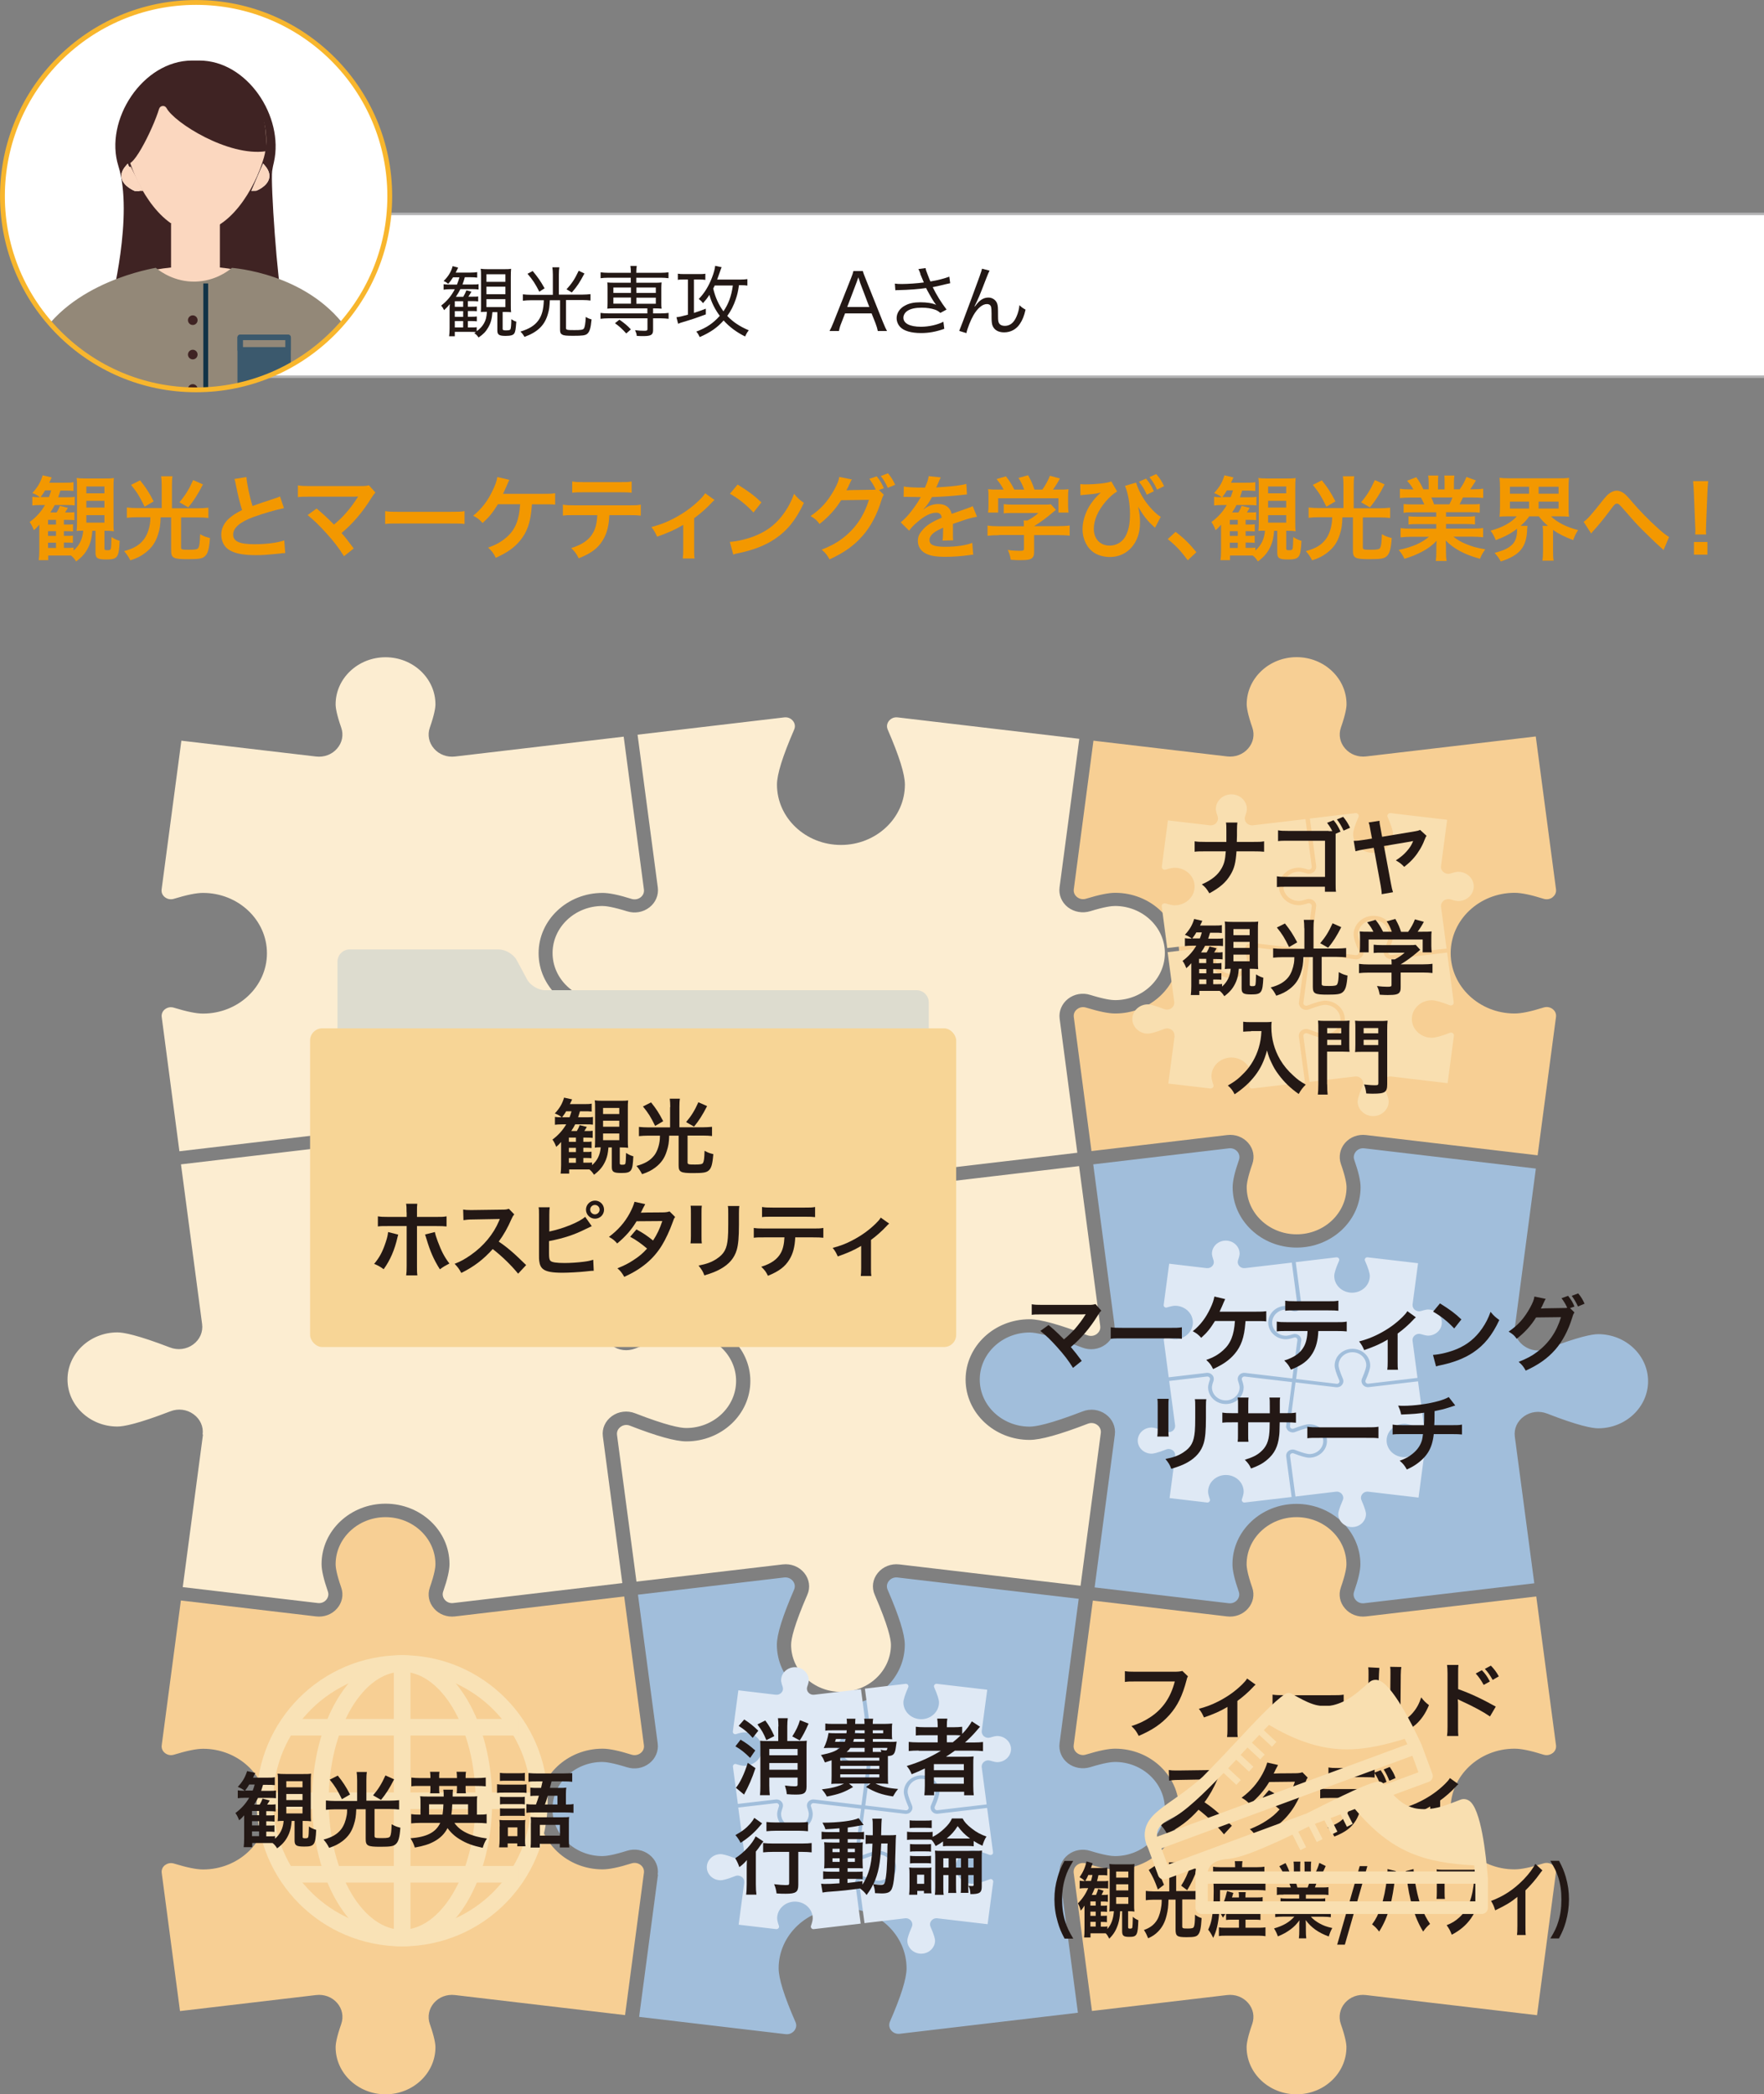
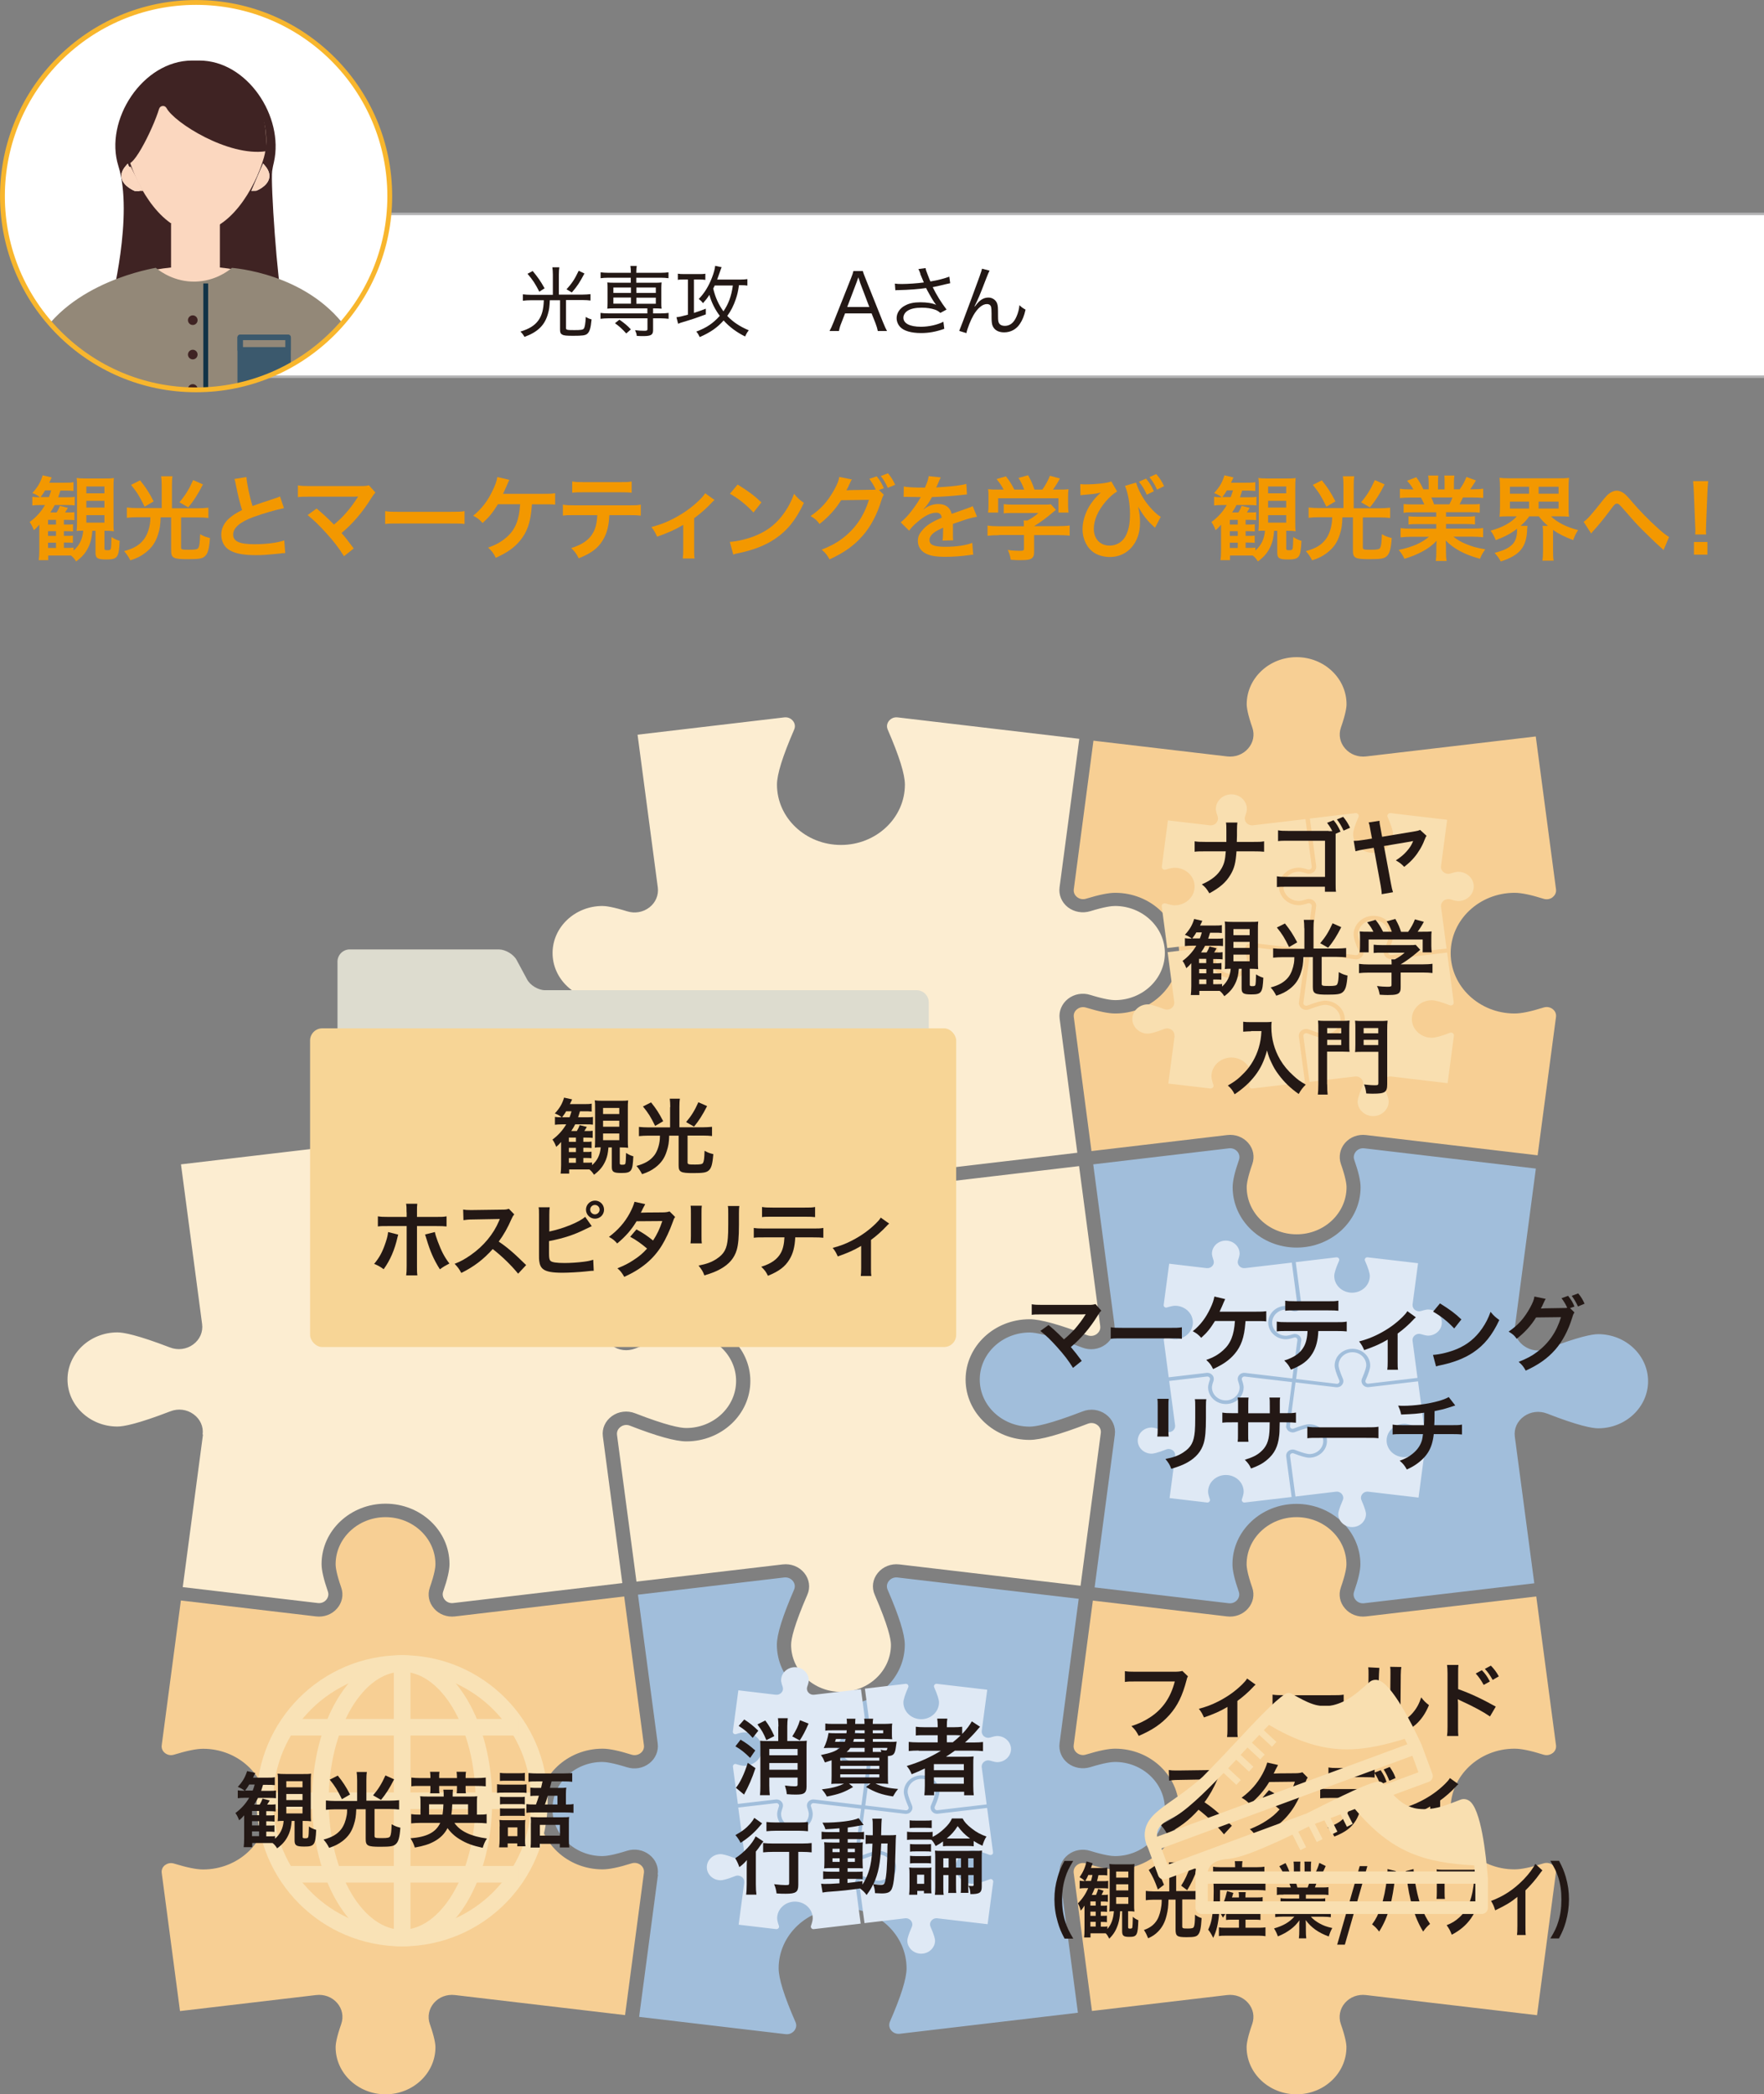
<svg xmlns="http://www.w3.org/2000/svg" viewBox="0 0 179.54 213.11">
  <rect x="0" y="0" width="179.54" height="213.11" fill="#808080" stroke="none" />
  <defs>
    <style>.cls-1{stroke:#938878;stroke-width:.35px;}.cls-1,.cls-2,.cls-3,.cls-4,.cls-5{stroke-miterlimit:10;}.cls-1,.cls-6{fill:#938878;}.cls-7{fill:#dfe9f5;}.cls-2{stroke:#f8b62d;stroke-width:.49px;}.cls-2,.cls-8,.cls-4,.cls-5{fill:none;}.cls-9{fill:#3f2323;}.cls-10,.cls-3{fill:#fff;}.cls-11{fill:#dddccf;}.cls-3{stroke:#123347;stroke-width:.49px;}.cls-12{fill:#3b596d;}.cls-12,.cls-6{stroke:#3b596d;stroke-linecap:round;stroke-linejoin:round;stroke-width:.56px;}.cls-13,.cls-14{fill:#f9dfb0;}.cls-4{stroke:#b5b5b6;stroke-width:.25px;}.cls-15{fill:#fbd7bf;}.cls-16{fill:#323333;}.cls-17{isolation:isolate;}.cls-18{fill:#f7cf94;}.cls-19{fill:#231815;}.cls-14,.cls-20{mix-blend-mode:multiply;}.cls-5{stroke:#f9e2b6;stroke-width:1.69px;}.cls-21{fill:#f7d596;}.cls-22{fill:#f39800;}.cls-23{clip-path:url(#clippath);}.cls-24{fill:#a1bedb;}.cls-25{fill:#fcedd1;}</style>
    <clipPath id="clippath">
      <circle class="cls-8" cx="19.96" cy="19.96" r="19.71" />
    </clipPath>
  </defs>
  <g class="cls-17">
    <g id="_レイヤー_2">
      <g id="_レイヤー_2-2">
        <rect class="cls-10" x="19.74" y="21.77" width="159.8" height="16.56" />
        <line class="cls-4" x1="179.54" y1="38.33" x2="19.74" y2="38.33" />
-         <path class="cls-19" d="M48.4,33.79c-.19-.02-.32-.02-.55-.02h-1.56v.45h-.58c.03-.22.05-.46.05-.81v-1.82c0-.24,0-.37.02-.65-.18.23-.3.36-.58.62-.1-.21-.18-.33-.3-.46.62-.49,1.03-.98,1.39-1.67h-.47c-.31,0-.51.02-.67.05v-.56c.19.03.34.04.63.04h.73c.12-.31.15-.4.25-.74h-.65c-.21.33-.28.43-.5.66-.15-.13-.26-.21-.46-.28.49-.49.76-.93.92-1.52l.56.15c-.11.24-.16.33-.25.51h1.45c.36,0,.56-.02.74-.05v.56c-.23-.03-.4-.04-.72-.04h-.54c-.12.4-.13.45-.24.74h1.01c.31,0,.47,0,.63-.04v.55c-.2-.03-.39-.04-.64-.04h-1.21c-.15.29-.22.42-.46.78h.75c.15-.25.21-.38.32-.66l.51.14c-.1.18-.19.33-.31.51h.37c.36,0,.5,0,.63-.03v.51c-.17-.02-.36-.03-.63-.03h-.42v.57h.29c.34,0,.5,0,.62-.03v.49c-.16-.02-.36-.02-.62-.02h-.29v.58h.29c.35,0,.48,0,.62-.03v.5c-.13-.02-.31-.03-.62-.03h-.29v.65h.26c.39,0,.51,0,.64-.03v.41c.33-.24.55-.47.73-.78.2-.35.27-.64.31-1.19h-.1c-.21,0-.36,0-.52.02.02-.21.02-.35.02-.79v-2.83c0-.39,0-.57-.04-.78.25.03.43.04.77.04h1.56c.38,0,.53,0,.77-.04-.02.25-.03.47-.03.84v2.81c0,.37,0,.56.03.77-.19-.02-.36-.03-.72-.03h-.14v1.71c0,.13.06.17.32.17.29,0,.43-.03.47-.11.05-.1.09-.43.09-1.03.2.13.31.19.51.25-.06.78-.09,1.01-.21,1.2-.11.17-.36.25-.88.25-.66,0-.84-.12-.84-.55v-1.87h-.5c-.06.74-.17,1.11-.44,1.58-.25.43-.5.68-.97,1-.18-.25-.25-.32-.44-.43l.15-.09ZM47.14,31.22v-.57h-.85v.57h.85ZM46.29,32.24h.85v-.58h-.85v.58ZM46.29,33.32h.85v-.65h-.85v.65ZM49.51,28.68h1.93v-.77h-1.93v.77ZM49.51,29.94h1.93v-.77h-1.93v.77ZM49.51,31.25h1.93v-.81h-1.93v.81Z" />
        <path class="cls-19" d="M56.27,27.94c0-.29-.02-.5-.05-.74h.71c-.03.21-.05.43-.05.74v2.04h2.38c.32,0,.58-.02.84-.05v.65c-.23-.03-.48-.05-.84-.05h-1.65v2.85c0,.19.08.21.86.21.64,0,.85-.03.95-.15.1-.13.17-.51.2-1.19.24.14.36.19.59.25-.09.95-.21,1.29-.47,1.49-.19.14-.48.18-1.38.18-.73,0-.96-.02-1.15-.13-.16-.09-.21-.21-.21-.51v-2.98h-1.04c-.03.66-.06.94-.19,1.38-.32,1.16-1.04,1.86-2.39,2.35-.13-.23-.22-.35-.41-.54.89-.27,1.44-.61,1.82-1.13.36-.49.53-1.11.56-2.06h-1.3c-.31,0-.58.02-.83.05v-.65c.27.03.51.05.84.05h2.21v-2.04ZM54.22,27.58c.54.66.76.96,1.21,1.76l-.54.34c-.42-.82-.65-1.18-1.2-1.82l.54-.29ZM59.48,27.84c-.49.92-.73,1.29-1.28,1.92l-.54-.32c.55-.6.84-1.04,1.24-1.89l.58.28Z" />
        <path class="cls-19" d="M61.94,28.26c-.33,0-.58.02-.81.05v-.6c.25.03.46.05.81.05h2.27v-.04c0-.3-.02-.47-.05-.66h.65c-.03.2-.05.38-.05.66v.04h2.47c.36,0,.57-.02.81-.05v.6c-.25-.03-.47-.05-.8-.05h-2.48v.51h1.88c.32,0,.47,0,.7-.03-.02.21-.03.34-.03.58v1.51c0,.25,0,.37.03.58-.21-.02-.39-.03-.7-.03h-.17v.51h.77c.37,0,.58-.02.81-.05v.6c-.25-.03-.5-.05-.8-.05h-.78v1.21c0,.47-.21.6-1,.6-.18,0-.31,0-.66-.02-.02-.21-.06-.32-.17-.58.32.04.6.06.93.06.28,0,.33-.03.33-.19v-1.08h-3.97c-.31,0-.56.02-.81.05v-.6c.23.03.45.05.81.05h3.96v-.51h-3.38c-.31,0-.48,0-.7.03.02-.22.03-.36.03-.58v-1.51c0-.23,0-.36-.03-.58.22.02.37.03.7.03h1.69v-.51h-2.28ZM62.43,29.26v.55h1.79v-.55h-1.79ZM62.43,30.28v.62h1.79v-.62h-1.79ZM63.74,33.93c-.43-.47-.7-.72-1.15-1.04l.45-.36c.51.35.81.6,1.17.99l-.47.41ZM64.77,29.81h1.98v-.55h-1.98v.55ZM64.77,30.91h1.98v-.62h-1.98v.62Z" />
        <path class="cls-19" d="M69.57,28.44c-.23,0-.41,0-.58.04v-.63c.18.03.36.04.65.04h1.49c.29,0,.47,0,.66-.04v.63c-.16-.02-.36-.04-.58-.04h-.58v3.4c.47-.15.67-.22,1.21-.43v.58c-1.14.42-1.19.44-2.58.86-.05.02-.17.06-.24.1l-.17-.67c.29-.03.55-.09,1.17-.26v-3.58h-.44ZM75.21,29.04c-.1.67-.16.92-.32,1.4-.21.63-.49,1.19-.87,1.71.6.62,1.23,1.05,2.19,1.46-.18.23-.25.36-.37.63-.85-.42-1.59-.96-2.19-1.63-.66.74-1.33,1.2-2.43,1.69-.13-.27-.21-.4-.35-.56,1.03-.38,1.71-.84,2.39-1.6-.49-.65-.85-1.38-1.06-2.14-.22.35-.35.51-.65.85-.13-.18-.27-.31-.43-.43.57-.58,1.01-1.3,1.35-2.18.2-.52.29-.89.32-1.19l.66.14q-.06.12-.17.45c-.13.37-.19.55-.29.81h2.29c.36,0,.59-.02.79-.05v.66c-.2-.03-.38-.04-.74-.04h-.13ZM72.75,29.04c-.06.14-.09.18-.16.32.21.89.55,1.64,1.04,2.32.51-.74.81-1.53.96-2.63h-1.84Z" />
        <path class="cls-19" d="M89.34,33.68c-.05-.27-.15-.58-.24-.81l-.39-.98h-2.7l-.38.98c-.13.32-.19.53-.24.81h-.96c.14-.25.23-.44.42-.92l1.76-4.43c.15-.38.21-.56.25-.75h.96c.04.16.08.28.27.75l1.77,4.43c.2.48.3.71.42.92h-.96ZM87.53,28.71q-.02-.07-.17-.49c-.04.11-.07.21-.09.26-.04.11-.06.19-.08.23l-.96,2.53h2.25l-.96-2.53Z" />
        <path class="cls-19" d="M93.68,27.85c-.13-.32-.14-.36-.21-.47l.74-.1c.03.21.05.25.22.7.15.4.21.53.27.66.79-.13,1.49-.32,1.92-.49l.09.67c-.15.03-.23.05-.5.11-.46.12-.72.17-1.28.29.41.83.84,1.52,1.41,2.28l-.63.34c-.21-.18-.33-.25-.55-.33-.38-.13-.81-.2-1.34-.2-.65,0-1.12.1-1.46.32-.25.16-.41.43-.41.7,0,.58.65.92,1.79.92.8,0,1.68-.2,2.28-.51l.09.72c-.85.3-1.58.43-2.36.43-1.01,0-1.76-.22-2.13-.62-.23-.25-.36-.57-.36-.9,0-.51.32-1,.84-1.27.43-.24.92-.34,1.58-.34s1.24.09,1.6.26q-.05-.06-.17-.23c-.17-.24-.47-.75-.72-1.22-.08-.16-.09-.17-.13-.26-.73.11-1.79.19-2.81.21-.17,0-.2,0-.32.02l-.05-.68c.21.03.4.04.7.04.61,0,1.64-.07,2.25-.16l-.37-.88Z" />
        <path class="cls-19" d="M100.73,27.52c-.11.2-.14.28-.39.91-.66,1.72-.73,1.87-1.15,2.74l.03.02c.2-.27.28-.36.4-.48.32-.3.62-.43,1-.43s.75.25.87.61c.08.24.09.38.09,1.26,0,.45.02.62.12.77.1.15.3.24.57.24.52,0,.92-.31,1.19-.95.16-.36.26-.74.3-1.16.21.21.29.27.62.46-.14.63-.32,1.07-.58,1.45-.36.55-.94.86-1.6.86-.6,0-1.02-.25-1.19-.71-.06-.17-.09-.43-.09-.86v-.36c0-.39-.02-.54-.05-.67-.07-.2-.21-.28-.42-.28-.46,0-.95.41-1.38,1.15-.26.44-.62,1.34-.71,1.81l-.73-.23q.11-.24,1.24-3.28c.85-2.29,1.02-2.77,1.08-3.05l.77.2Z" />
        <path class="cls-22" d="M9.4,54.01c-.07.72-.13,1.01-.3,1.44-.29.7-.66,1.17-1.35,1.68-.22-.33-.32-.44-.53-.6-.19,0-.3,0-.51,0h-1.8v.47h-.97c.04-.28.06-.54.06-.99v-1.86c0-.25,0-.36,0-.76-.26.3-.31.36-.56.56-.12-.33-.23-.55-.42-.83.67-.5,1.16-1.04,1.56-1.73h-.49c-.37,0-.59.02-.8.05v-.89c.22.04.4.05.69.05h.08c-.15-.14-.45-.31-.77-.43.55-.6.85-1.11,1.05-1.8l.92.21c-.1.24-.13.29-.25.54h1.56c.44,0,.68,0,.91-.06v.9c-.25-.03-.47-.04-.87-.04h-.47c-.09.31-.12.41-.22.68h.96c.34,0,.53,0,.72-.05v.88c-.23-.03-.44-.04-.74-.04h-1.29c-.14.28-.22.41-.45.76h.64c.16-.26.23-.4.33-.68l.82.21c-.1.17-.1.18-.29.47h.26c.37,0,.52,0,.69-.04v.82c-.21-.02-.41-.03-.7-.03h-.37v.48h.26c.39,0,.52,0,.67-.03v.73c-.17-.02-.4-.03-.67-.03h-.26v.48h.25c.39,0,.52,0,.67-.03v.74c-.17-.02-.3-.03-.67-.03h-.25v.54h.27c.46,0,.56,0,.72-.03v.3c.59-.51.91-1.17.98-2.02h-.1c-.23,0-.4,0-.57.03.03-.26.04-.45.04-.98v-3.48c0-.47,0-.66-.05-.93.26.04.51.05.92.05h1.97c.43,0,.67,0,.91-.05-.03.29-.04.57-.04,1.04v3.38c0,.49,0,.72.04,1-.27-.04-.46-.05-.87-.05h-.09v1.81c0,.13.06.17.28.17.25,0,.32-.03.36-.13.04-.1.07-.53.08-1.21.29.19.57.31.83.38-.08,1.7-.21,1.9-1.36,1.9-.9,0-1.1-.12-1.1-.7v-2.22h-.34ZM4.98,50.58c.1-.27.15-.4.23-.68h-.62c-.15.26-.24.4-.46.68h.86ZM5.7,53.38v-.48h-.81v.48h.81ZM4.89,54.53h.81v-.48h-.81v.48ZM4.89,55.76h.81v-.54h-.81v.54ZM8.79,50.2h1.84v-.7h-1.84v.7ZM8.79,51.65h1.84v-.69h-1.84v.69ZM8.79,53.18h1.84v-.76h-1.84v.76Z" />
        <path class="cls-22" d="M16.46,49.41c0-.37-.02-.67-.06-.95h1.16c-.05.26-.06.56-.06.95v2.31h2.63c.39,0,.73-.02,1.08-.06v1.05c-.29-.04-.6-.06-1.06-.06h-1.72v3.03c0,.25.07.26.85.26.63,0,.85-.05.92-.21.1-.2.14-.51.17-1.37.41.23.55.27,1,.39-.08,1.16-.23,1.63-.56,1.89-.25.21-.6.26-1.72.26-1.45,0-1.67-.11-1.67-.89v-3.37h-1.07c-.03.8-.08,1.18-.26,1.73-.25.82-.65,1.39-1.31,1.89-.44.34-.84.54-1.51.76-.22-.41-.36-.62-.64-.94.96-.25,1.57-.61,2.01-1.19.3-.39.53-.98.62-1.6.03-.19.04-.3.05-.66h-1.35c-.39,0-.72.02-1.05.06v-1.05c.33.04.67.06,1.07.06h2.48v-2.31ZM14.25,48.87c.59.73.89,1.18,1.39,2.15l-.92.54c-.51-1.04-.76-1.45-1.38-2.22l.91-.46ZM20.65,49.3c-.5.99-.93,1.66-1.49,2.33l-.9-.52c.58-.68.97-1.3,1.4-2.26l.99.44Z" />
        <path class="cls-22" d="M25.08,48.54c.04.63.32,1.99.62,2.95q.61-.23,2.44-.83c.17-.06.22-.08.36-.14l.4,1.19c-.82.16-2.05.52-3.11.9-1.38.51-2.06,1.11-2.06,1.79s.64.98,2.16.98c1.18,0,2.33-.14,3.04-.39l.1,1.29c-.21,0-.25,0-.76.07-1.02.1-1.54.14-2.2.14-1.31,0-2.13-.16-2.73-.52-.52-.31-.82-.89-.82-1.57,0-.63.3-1.23.84-1.69.37-.31.67-.5,1.28-.81-.24-.76-.4-1.39-.63-2.55-.09-.45-.1-.47-.15-.61l1.22-.2Z" />
        <path class="cls-22" d="M32.24,51.76c.5.41.78.67,1.17,1.04q.52.53.58.58c.49-.41.89-.79,1.23-1.19.41-.45.92-1.16,1.15-1.54t.06-.08s0-.03.02-.05c-.09,0-.24.02-.43.02h-4.49c-.76,0-.86,0-1.21.05v-1.2c.37.06.58.07,1.22.07h5.23c.41,0,.55-.02.78-.08l.66.74c-.14.15-.2.22-.41.55-.89,1.44-1.88,2.6-3.04,3.57.4.45.75.9,1.24,1.57l-.99.79c-.53-.85-1.03-1.5-1.82-2.37-.73-.8-1.2-1.26-1.88-1.82l.92-.67Z" />
        <path class="cls-22" d="M39.2,52.01c.42.06.59.07,1.53.07h5.02c.93,0,1.11,0,1.53-.07v1.31c-.38-.05-.48-.05-1.54-.05h-5c-1.05,0-1.16,0-1.54.05v-1.31Z" />
        <path class="cls-22" d="M54.14,51.31q0,.09-.02.25c-.12,1.6-.47,2.6-1.21,3.48-.6.71-1.28,1.19-2.45,1.72-.24-.48-.38-.67-.78-1.04.81-.28,1.36-.59,1.91-1.08.86-.76,1.25-1.73,1.35-3.33h-2.26c-.55.88-.88,1.29-1.56,1.91-.36-.39-.51-.5-.96-.74.87-.71,1.49-1.52,1.99-2.59.28-.58.4-.93.47-1.35l1.22.29q-.08.15-.36.81c-.08.17-.17.38-.28.61q.27,0,4.11,0c.68,0,.79,0,1.19-.06v1.16q-.25-.03-.57-.03c-.12,0-.33,0-.62,0h-1.16Z" />
        <path class="cls-22" d="M62.02,52.43c-.05,1.08-.25,1.86-.66,2.53-.5.83-1.19,1.35-2.46,1.85-.24-.48-.36-.64-.76-1.04,1.13-.35,1.84-.85,2.23-1.57.25-.43.39-1.04.42-1.78h-2.3c-.64,0-.86,0-1.2.05v-1.12c.36.06.56.07,1.21.07h5.51c.64,0,.86,0,1.21-.07v1.12c-.34-.04-.56-.05-1.2-.05h-2.01ZM58.25,48.99c.35.06.54.07,1.21.07h3.62c.68,0,.87,0,1.21-.07v1.15c-.31-.04-.54-.05-1.2-.05h-3.65c-.66,0-.88,0-1.2.05v-1.15Z" />
        <path class="cls-22" d="M72.72,50.88q-.13.1-.32.31c-.47.51-1.16,1.12-1.75,1.54v3.2c0,.43,0,.67.05.9h-1.21c.04-.28.05-.46.05-.9v-2.52c-.85.5-1.52.8-2.66,1.2-.2-.43-.28-.59-.58-.98.88-.24,1.46-.45,2.23-.85,1.05-.55,1.88-1.14,2.67-1.91.31-.31.42-.44.57-.68l.96.69Z" />
        <path class="cls-22" d="M74.27,55.14c.81-.05,1.93-.32,2.79-.7,1.18-.51,2.05-1.23,2.8-2.31.41-.6.68-1.12.96-1.88.37.44.52.58,1,.92-.8,1.72-1.69,2.83-2.98,3.69-.96.64-2.13,1.1-3.59,1.41-.38.08-.41.08-.62.16l-.35-1.3ZM75.07,49.3c1.12.7,1.7,1.13,2.43,1.82l-.81,1.03c-.75-.8-1.53-1.42-2.4-1.91l.78-.93Z" />
        <path class="cls-22" d="M89.95,50.35c-.09.14-.13.22-.24.56-.43,1.43-1.1,2.7-1.93,3.63-.87.99-1.9,1.72-3.35,2.38-.26-.47-.39-.63-.8-.99.94-.38,1.47-.66,2.06-1.1,1.35-1.01,2.23-2.29,2.75-3.97l-2.83.04c-.57.92-1.31,1.73-2.2,2.42-.28-.39-.42-.51-.91-.81,1.07-.73,1.75-1.49,2.44-2.73.29-.54.44-.91.48-1.25l1.29.26c-.08.09-.08.1-.19.34-.17.38-.24.52-.37.76.1,0,.25,0,.45-.02l2.06-.03c.25,0,.37,0,.47-.03-.19-.41-.39-.74-.65-1.08l.75-.26c.35.43.51.71.73,1.21l-.5.18.49.48ZM90.36,49.64c-.2-.43-.42-.83-.71-1.2l.73-.28c.33.4.52.71.73,1.17l-.75.31Z" />
        <path class="cls-22" d="M91.96,49.5c.39.08.99.12,2.18.12.25-.57.34-.85.38-1.17l1.23.13q-.06.09-.38.85c-.05.1-.07.13-.08.17q.08,0,.59-.04c1.09-.07,1.95-.17,2.47-.32l.07,1.07q-.26.02-.74.08c-.69.08-1.88.16-2.83.19-.27.54-.54.91-.87,1.25v.02q.08-.05.2-.14c.35-.26.85-.42,1.33-.42.73,0,1.2.35,1.35,1,.73-.26,1.21-.43,1.44-.51.51-.18.55-.19.7-.28l.44,1.08c-.26.04-.55.11-1.04.25-.13.04-.6.2-1.41.48v.1q0,.25,0,.38v.38c0,.16,0,.25,0,.31,0,.21,0,.34.03.5l-1.09.03c.04-.17.06-.65.06-1.09v-.23c-.46.22-.71.35-.9.49-.33.24-.49.5-.49.77,0,.49.45.69,1.59.69s2.1-.14,2.77-.4l.09,1.21c-.16,0-.21,0-.43.04-.68.1-1.58.17-2.41.17-1,0-1.62-.11-2.1-.4-.43-.25-.69-.7-.69-1.21,0-.39.11-.69.41-1.04.42-.53.96-.88,2.02-1.33-.05-.35-.24-.51-.57-.51-.55,0-1.21.33-1.93.97-.4.33-.61.57-.82.86l-.86-.85c.24-.19.52-.45.85-.84.37-.43.94-1.25,1.13-1.61q.04-.08.08-.12s-.16,0-.16,0c-.15,0-.98-.02-1.19-.02q-.18,0-.26,0s-.08,0-.15,0l.02-1.07Z" />
        <path class="cls-22" d="M101.66,54.46c-.49,0-.86.02-1.15.06v-1.04c.32.05.7.07,1.14.07h2.56v-.07c0-.19,0-.36-.03-.52h.4c.41-.21.72-.41,1.11-.76h-2.59c-.39,0-.64,0-.94.04v-.94c.28.04.55.05.95.05h3.12c.37,0,.55,0,.72-.04l.52.57q-.16.13-.34.28c-.67.57-1.15.92-1.88,1.38h0s2.46,0,2.46,0c.46,0,.88-.02,1.16-.07v1.04c-.27-.04-.68-.06-1.17-.06h-2.45v1.65c0,.33-.03.46-.12.59-.16.24-.48.31-1.33.31-.12,0-.43,0-.92-.04-.1-.5-.15-.66-.31-1,.45.07.88.09,1.17.09.41,0,.48-.03.48-.22v-1.39h-2.55ZM102.14,49.81c-.22-.41-.34-.6-.71-1.06l.95-.28c.33.41.55.74.86,1.35h1c-.16-.44-.31-.77-.58-1.19l.98-.27c.39.72.44.86.65,1.46h.8c.28-.38.61-.97.77-1.41l1.02.28c-.22.41-.49.84-.71,1.13h.42c.64,0,.82,0,1.16-.04-.03.24-.04.42-.04.78v.88c0,.25.02.49.05.72h-1.03v-1.46h-6.14v1.46h-1.03c.04-.22.05-.43.05-.73v-.87c0-.34,0-.54-.04-.78.42.04.48.04,1.11.04h.44Z" />
        <path class="cls-22" d="M109.97,49.26c.18.02.25.03.47.03,1.1,0,2.28-.13,2.67-.3l.59,1.02c-.45.28-.76.56-1.16,1.02-.8.94-1.21,1.89-1.21,2.79,0,1.02.65,1.7,1.61,1.7.77,0,1.42-.44,1.72-1.17.25-.57.35-1.2.35-2.04,0-1.05-.21-2.19-.51-2.87l1.13-.33c.15.52.44,1.13.81,1.7.48.73,1.21,1.51,1.7,1.78l-.58,1.11c-.08-.08-.08-.08-.22-.2-.39-.35-.73-.75-1.04-1.2-.04-.05-.19-.29-.47-.74.16.68.2,1,.2,1.66,0,2.01-1.28,3.46-3.06,3.46-.59,0-1.19-.16-1.62-.44-.72-.48-1.17-1.38-1.17-2.4,0-.72.24-1.55.65-2.26.22-.39.6-.88.95-1.21t.16-.15s.04-.04.1-.09q-.11.02-.26.05c-.4.08-.52.1-1.53.18-.16.02-.18.02-.28.04l-.02-1.11ZM116.64,48.7c.37.43.52.68.8,1.29l-.72.35c-.25-.57-.48-.92-.8-1.32l.72-.32ZM117.77,49.82c-.25-.52-.46-.87-.78-1.27l.69-.31c.35.4.56.72.8,1.23l-.71.35Z" />
-         <path class="cls-22" d="M119.65,54.12c.87.66,1.39,1.18,2.12,2.07l-.88.82c-.69-.93-1.22-1.5-2.04-2.15l.8-.74Z" />
        <path class="cls-22" d="M129.68,54.01c-.07.72-.13,1.01-.3,1.44-.29.7-.66,1.17-1.35,1.68-.22-.33-.32-.44-.53-.6-.19,0-.3,0-.51,0h-1.8v.47h-.97c.04-.28.06-.54.06-.99v-1.86c0-.25,0-.36,0-.76-.26.3-.31.36-.56.56-.12-.33-.23-.55-.42-.83.67-.5,1.16-1.04,1.56-1.73h-.49c-.37,0-.59.02-.8.05v-.89c.22.04.4.05.69.05h.08c-.15-.14-.45-.31-.77-.43.56-.6.85-1.11,1.05-1.8l.92.21c-.1.24-.13.29-.25.54h1.56c.44,0,.68,0,.91-.06v.9c-.25-.03-.47-.04-.87-.04h-.47c-.09.31-.12.41-.22.68h.96c.34,0,.53,0,.72-.05v.88c-.23-.03-.44-.04-.74-.04h-1.29c-.14.28-.22.41-.45.76h.64c.16-.26.23-.4.33-.68l.82.21c-.1.17-.1.18-.29.47h.26c.37,0,.52,0,.69-.04v.82c-.21-.02-.41-.03-.7-.03h-.37v.48h.26c.39,0,.52,0,.67-.03v.73c-.17-.02-.4-.03-.67-.03h-.26v.48h.25c.39,0,.52,0,.67-.03v.74c-.17-.02-.3-.03-.67-.03h-.25v.54h.27c.46,0,.56,0,.72-.03v.3c.59-.51.91-1.17.98-2.02h-.1c-.23,0-.4,0-.57.03.03-.26.04-.45.04-.98v-3.48c0-.47,0-.66-.05-.93.26.04.51.05.92.05h1.97c.43,0,.67,0,.91-.05-.03.29-.04.57-.04,1.04v3.38c0,.49,0,.72.04,1-.27-.04-.46-.05-.87-.05h-.09v1.81c0,.13.06.17.28.17.25,0,.32-.03.36-.13.04-.1.07-.53.08-1.21.29.19.57.31.83.38-.08,1.7-.21,1.9-1.36,1.9-.9,0-1.1-.12-1.1-.7v-2.22h-.34ZM125.26,50.58c.1-.27.15-.4.23-.68h-.62c-.15.26-.24.4-.46.68h.86ZM125.98,53.38v-.48h-.81v.48h.81ZM125.17,54.53h.81v-.48h-.81v.48ZM125.17,55.76h.81v-.54h-.81v.54ZM129.07,50.2h1.84v-.7h-1.84v.7ZM129.07,51.65h1.84v-.69h-1.84v.69ZM129.07,53.18h1.84v-.76h-1.84v.76Z" />
        <path class="cls-22" d="M136.74,49.41c0-.37-.02-.67-.06-.95h1.16c-.05.26-.06.56-.06.95v2.31h2.63c.39,0,.73-.02,1.08-.06v1.05c-.29-.04-.6-.06-1.06-.06h-1.72v3.03c0,.25.07.26.85.26.63,0,.85-.05.92-.21.1-.2.14-.51.17-1.37.41.23.55.27,1,.39-.08,1.16-.23,1.63-.56,1.89-.25.21-.6.26-1.72.26-1.45,0-1.67-.11-1.67-.89v-3.37h-1.07c-.03.8-.08,1.18-.26,1.73-.25.82-.65,1.39-1.31,1.89-.44.34-.84.54-1.51.76-.22-.41-.36-.62-.64-.94.96-.25,1.57-.61,2.01-1.19.3-.39.53-.98.62-1.6.03-.19.04-.3.05-.66h-1.35c-.39,0-.72.02-1.05.06v-1.05c.33.04.67.06,1.07.06h2.48v-2.31ZM134.53,48.87c.59.73.89,1.18,1.39,2.15l-.92.54c-.51-1.04-.76-1.45-1.38-2.22l.91-.46ZM140.92,49.3c-.5.99-.93,1.66-1.49,2.33l-.9-.52c.58-.68.97-1.3,1.4-2.26l.99.44Z" />
        <path class="cls-22" d="M143.83,52.13c-.43,0-.68,0-.97.05v-.89c.26.03.51.04.97.04h1.14c-.14-.3-.24-.52-.35-.7h-1.02c-.46,0-.82.02-1.12.05v-.94c.29.04.59.06,1.07.06h.3c-.18-.33-.29-.48-.64-.88l.94-.36c.32.44.45.67.72,1.23h.54v-.67c0-.28-.02-.55-.05-.73h1.03c-.02.17-.03.38-.03.7v.71h.67v-.71c0-.3,0-.52-.03-.7h1.03c-.03.18-.05.43-.05.73v.67h.59c.33-.47.51-.8.68-1.26l.97.36c-.23.38-.38.61-.58.9h.26c.49,0,.78-.02,1.06-.06v.94c-.29-.03-.66-.05-1.12-.05h-.94c-.18.38-.22.46-.35.7h1.09c.46,0,.7,0,.97-.04v.89c-.29-.04-.53-.05-.97-.05h-2.46v.45h1.97c.42,0,.71,0,.97-.05v.85c-.26-.04-.56-.05-.97-.05h-1.97v.47h2.63c.54,0,.87-.02,1.14-.06v.94c-.35-.04-.7-.06-1.13-.06h-1.89c.32.27.74.53,1.28.75.6.25,1.09.39,1.96.54-.26.36-.38.57-.54.96-1.58-.43-2.65-1.01-3.49-1.86.03.36.03.44.03.67v.46c0,.4.02.69.07.95h-1.11c.04-.27.06-.58.06-.96v-.45c0-.22,0-.25.03-.64-.44.45-.79.72-1.36,1.04-.6.33-1.18.57-1.92.79-.15-.33-.33-.61-.58-.9,1.38-.29,2.33-.71,3.08-1.34h-1.75c-.44,0-.78.02-1.14.06v-.94c.3.04.62.06,1.13.06h2.5v-.47h-1.86c-.41,0-.7,0-.96.05v-.85c.26.04.54.05.96.05h1.86v-.45h-2.35ZM147.52,51.32c.14-.27.22-.44.31-.7h-2.15c.13.28.19.42.28.7h1.55Z" />
        <path class="cls-22" d="M153.61,52.54c-.4,0-.71,0-.99.04.03-.29.05-.54.05-.98v-1.97c0-.47-.02-.71-.05-1.01.29.04.56.05,1.01.05h5.05c.45,0,.71,0,1.02-.05-.04.27-.05.53-.05,1.01v1.97c0,.46,0,.71.05.98-.3-.03-.59-.04-1.01-.04h-.83c.64.62,1.56,1.09,2.76,1.4-.23.35-.33.56-.5,1.02-.83-.31-1.52-.65-2.05-1.04v2.09c0,.41,0,.72.06,1.04h-1.14c.04-.29.06-.59.06-1.05v-1.75c0-.35-.02-.54-.05-.74h.55c-.44-.38-.58-.53-.93-.97h-.98c-.27.39-.45.59-.88.97h.71c-.02.1-.03.22-.04.43-.07,1.75-.77,2.58-2.68,3.19-.2-.35-.27-.46-.63-.87.89-.24,1.33-.43,1.72-.78.39-.33.57-.84.57-1.56,0-.02,0-.07,0-.12-.61.48-1.21.8-2.17,1.16-.2-.47-.28-.62-.53-.96,1.21-.33,2.1-.82,2.67-1.46h-.76ZM153.68,50.24h1.95v-.71h-1.95v.71ZM153.68,51.75h1.95v-.71h-1.95v.71ZM156.6,50.24h2.03v-.71h-2.03v.71ZM156.6,51.75h2.03v-.71h-2.03v.71Z" />
        <path class="cls-22" d="M161.17,53.11c.41-.28.81-.74,2.05-2.31.25-.3.4-.47.58-.59.25-.19.52-.28.75-.28.28,0,.56.12.85.36.13.11.34.33.63.68.86,1.01,1.77,1.94,2.82,2.88.48.42.72.61,1.03.79l-.57,1.34c-.09-.11-.13-.15-.27-.27-.49-.43-1.23-1.14-1.92-1.83-.72-.73-.73-.76-1.74-1.91-.58-.67-.64-.72-.82-.72-.15,0-.24.08-.56.51-.77,1.04-1.29,1.67-1.85,2.28-.1.11-.12.14-.2.25l-.76-1.18Z" />
        <path class="cls-22" d="M172.54,54.38c0-.2.02-.29.02-.4q0-.1-.03-.67l-.13-3.2c-.02-.41-.05-.88-.08-1.15h1.54c-.03.25-.07.74-.08,1.15l-.13,3.2q-.02.55-.02.68c0,.11,0,.21.02.4h-1.1ZM172.41,56.44v-1.29h1.37v1.29h-1.37Z" />
        <line class="cls-4" x1="179.54" y1="21.77" x2="19.74" y2="21.77" />
        <path class="cls-18" d="M16.8,189.78c-.26.2-.38.49-.34.8l1.86,14.06,13.85-1.63c.82-.1,1.62.2,2.14.8.53.6.68,1.41.42,2.15-.47,1.34-.57,2.02-.57,2.36,0,2.64,2.28,4.79,5.08,4.79s5.08-2.15,5.08-4.79c0-.34-.1-1.02-.57-2.36-.26-.74-.1-1.55.42-2.15.52-.6,1.32-.9,2.14-.8l17.31,2.04,1.92-14.48c.04-.31-.08-.6-.34-.8-.26-.2-.59-.26-.92-.16-1.3.41-2.27.61-2.95.61-3.59,0-6.51-2.75-6.51-6.14s2.92-6.14,6.51-6.14c.68,0,1.65.2,2.95.61.32.1.66.04.92-.16.26-.2.38-.49.34-.8l-2.01-15.14-17.21,2.03c-.82.1-1.62-.2-2.14-.8-.53-.6-.69-1.4-.43-2.14.47-1.35.57-2.03.57-2.37,0-2.64-2.28-4.79-5.08-4.79s-5.08,2.15-5.08,4.79c0,.34.1,1.02.57,2.37.26.74.1,1.54-.43,2.14-.52.6-1.32.9-2.14.8l-13.75-1.62-1.95,14.73c-.04.31.08.6.34.8.26.2.59.26.91.16,1.31-.4,2.28-.6,2.96-.6,3.59,0,6.51,2.75,6.51,6.14s-2.92,6.14-6.51,6.14c-.68,0-1.65-.2-2.96-.6-.32-.1-.65-.04-.91.16Z" />
        <path class="cls-25" d="M20.66,145.97l-2.06,15.53,13.75,1.62c.33.04.64-.08.85-.32.21-.25.28-.56.17-.86-.43-1.24-.64-2.15-.64-2.79,0-3.39,2.92-6.14,6.51-6.14s6.51,2.75,6.51,6.14c0,.64-.21,1.55-.64,2.79-.11.3-.04.62.17.86.21.24.52.36.85.32l17.21-2.03-1.98-14.92c-.11-.8.24-1.58.92-2.07.68-.49,1.57-.6,2.36-.29,3.19,1.24,4.59,1.5,5.2,1.5,2.8,0,5.08-2.15,5.08-4.79s-2.28-4.79-5.08-4.79c-.61,0-2.01.26-5.19,1.49-.8.31-1.69.2-2.37-.3-.48-.35-.8-.84-.9-1.39h-.1s.08-.69.08-.69l2.11-15.95-17.36-2.05c-.33-.04-.64.08-.85.32-.21.25-.28.56-.17.86.43,1.23.64,2.14.64,2.78,0,3.39-2.92,6.14-6.51,6.14s-6.51-2.75-6.51-6.14c0-.64.21-1.55.64-2.78.11-.3.04-.62-.17-.86-.21-.24-.52-.36-.85-.32l-13.91,1.64,2.15,16.25c.11.8-.23,1.58-.91,2.08-.68.5-1.57.61-2.37.3-3.28-1.26-4.71-1.53-5.34-1.53-2.8,0-5.08,2.15-5.08,4.79s2.28,4.79,5.08,4.79c.63,0,2.07-.27,5.39-1.55.79-.31,1.68-.2,2.36.3.68.49,1.03,1.27.92,2.07Z" />
-         <path class="cls-25" d="M16.8,102.69c-.26.2-.38.49-.34.8l1.8,13.66,13.91-1.64c.82-.1,1.62.2,2.14.8.53.6.68,1.41.42,2.15-.47,1.34-.57,2.02-.57,2.36,0,2.64,2.28,4.79,5.08,4.79s5.08-2.15,5.08-4.79c0-.34-.1-1.02-.57-2.36-.26-.74-.1-1.55.42-2.15.52-.6,1.32-.9,2.14-.8l17.36,2.05,1.87-14.07c.04-.31-.08-.6-.34-.8-.26-.2-.59-.26-.92-.16-1.31.41-2.27.61-2.95.61-3.59,0-6.51-2.75-6.51-6.14s2.92-6.14,6.51-6.14c.68,0,1.65.2,2.95.61.32.1.66.04.92-.16.26-.2.38-.49.34-.8l-2.06-15.55-17.16,2.02c-.82.1-1.62-.2-2.14-.8-.53-.6-.69-1.4-.43-2.14.47-1.35.57-2.03.57-2.37,0-2.64-2.28-4.79-5.08-4.79s-5.08,2.15-5.08,4.79c0,.34.1,1.02.57,2.37.26.74.1,1.54-.43,2.14-.52.6-1.32.9-2.14.8l-13.7-1.61-2.01,15.13c-.04.32.08.6.34.8.26.2.59.26.91.16,1.31-.4,2.28-.6,2.96-.6,3.59,0,6.51,2.75,6.51,6.14s-2.92,6.14-6.51,6.14c-.68,0-1.65-.2-2.96-.6-.32-.1-.65-.04-.91.16Z" />
        <path class="cls-18" d="M158.03,178.39c.26-.2.38-.49.34-.8l-2.01-15.14-17.32,2.03c-.82.1-1.62-.2-2.14-.8-.53-.6-.69-1.4-.43-2.14.47-1.35.57-2.03.57-2.37,0-2.64-2.28-4.79-5.08-4.79s-5.08,2.15-5.08,4.79c0,.34.1,1.02.57,2.37.26.74.1,1.54-.43,2.14-.52.6-1.32.9-2.14.8l-13.65-1.61-1.95,14.71c-.04.31.08.6.34.8.26.2.59.26.91.16,1.31-.4,2.28-.6,2.96-.6,3.59,0,6.51,2.75,6.51,6.14s-2.92,6.14-6.51,6.14c-.68,0-1.65-.2-2.96-.6-.32-.1-.65-.04-.91.16-.26.2-.38.49-.34.8l1.86,14.05,13.75-1.62c.82-.1,1.62.2,2.14.8.53.6.68,1.41.42,2.15-.47,1.34-.57,2.02-.57,2.36,0,2.64,2.28,4.79,5.08,4.79s5.08-2.15,5.08-4.79c0-.34-.1-1.02-.57-2.36-.26-.74-.1-1.55.42-2.15.52-.6,1.32-.9,2.14-.8l17.41,2.05,1.92-14.49c.04-.31-.08-.6-.34-.8-.26-.2-.59-.26-.92-.16-1.3.41-2.27.61-2.95.61-3.59,0-6.51-2.75-6.51-6.14s2.92-6.14,6.51-6.14c.68,0,1.65.2,2.95.61.32.1.66.04.92-.16Z" />
        <path class="cls-18" d="M158.03,91.29c.26-.2.38-.49.34-.8l-2.06-15.55-17.26,2.03c-.82.1-1.62-.2-2.14-.8-.53-.6-.69-1.4-.43-2.14.47-1.35.57-2.03.57-2.37,0-2.64-2.28-4.79-5.08-4.79s-5.08,2.15-5.08,4.79c0,.34.1,1.02.57,2.37.26.74.1,1.54-.43,2.14-.52.6-1.32.9-2.14.8l-13.6-1.6-2,15.12c-.04.31.08.6.34.8.26.2.59.26.91.16,1.31-.4,2.28-.6,2.96-.6,3.59,0,6.51,2.75,6.51,6.14s-2.92,6.14-6.51,6.14c-.68,0-1.65-.2-2.96-.6-.32-.1-.65-.04-.91.16-.26.2-.38.49-.34.8l1.8,13.64,13.81-1.63c.82-.1,1.62.2,2.14.8.53.6.68,1.41.42,2.15-.47,1.34-.57,2.02-.57,2.36,0,2.64,2.28,4.79,5.08,4.79s5.08-2.15,5.08-4.79c0-.34-.1-1.02-.57-2.36-.26-.74-.1-1.55.42-2.15.52-.6,1.32-.9,2.14-.8l17.46,2.06,1.87-14.08c.04-.31-.08-.6-.34-.8-.26-.2-.59-.26-.92-.16-1.3.41-2.27.61-2.95.61-3.59,0-6.51-2.75-6.51-6.14s2.92-6.14,6.51-6.14c.68,0,1.65.2,2.95.61.32.1.66.04.92-.16Z" />
        <path class="cls-24" d="M154.23,135.54h-.1s.08-.69.08-.69l2.11-15.94-17.46-2.06c-.33-.04-.64.08-.85.32-.21.25-.28.56-.17.86.43,1.23.64,2.14.64,2.78,0,3.39-2.92,6.14-6.51,6.14s-6.51-2.75-6.51-6.14c0-.64.21-1.55.64-2.78.11-.3.04-.62-.17-.86-.21-.24-.52-.36-.85-.32l-13.81,1.63,2.15,16.26c.12.8-.23,1.58-.91,2.08-.68.5-1.57.61-2.37.3-3.28-1.26-4.71-1.53-5.34-1.53-2.8,0-5.08,2.15-5.08,4.79s2.28,4.79,5.08,4.79c.63,0,2.07-.27,5.39-1.55.79-.31,1.68-.2,2.36.3.68.49,1.02,1.27.92,2.07l-2.06,15.54,13.65,1.61c.33.04.64-.08.85-.32.21-.25.28-.56.17-.86-.43-1.24-.64-2.15-.64-2.79,0-3.39,2.92-6.14,6.51-6.14s6.51,2.75,6.51,6.14c0,.64-.21,1.55-.64,2.79-.11.3-.04.62.17.86.21.24.52.36.85.32l17.32-2.03-1.98-14.91c-.11-.81.24-1.58.92-2.07.68-.49,1.57-.6,2.36-.29,3.19,1.24,4.59,1.5,5.2,1.5,2.8,0,5.08-2.15,5.08-4.79s-2.28-4.79-5.08-4.79c-.61,0-2.01.26-5.19,1.49-.8.31-1.69.2-2.37-.3-.48-.35-.8-.84-.9-1.39Z" />
        <path class="cls-24" d="M66.97,190.75l-1.92,14.48,14.91,1.76c.35.04.66-.09.88-.35.21-.26.26-.59.12-.89-1.15-2.63-1.71-4.42-1.71-5.46,0-3.39,2.92-6.14,6.51-6.14s6.51,2.75,6.51,6.14c0,1.03-.55,2.81-1.69,5.42-.13.3-.09.63.12.89.21.26.53.39.88.35l18.13-2.14-1.86-14.05c-.1-.77.22-1.52.85-2.02.64-.5,1.49-.65,2.27-.4,1.43.44,2.15.53,2.51.53,2.8,0,5.08-2.15,5.08-4.79s-2.28-4.79-5.08-4.79c-.36,0-1.08.09-2.51.53-.79.24-1.64.09-2.28-.4-.63-.49-.95-1.25-.85-2.02l1.95-14.71-18.44-2.17c-.35-.04-.66.09-.88.35-.21.26-.26.58-.13.89,1.18,2.72,1.75,4.55,1.75,5.6,0,3.39-2.92,6.14-6.51,6.14s-6.51-2.75-6.51-6.14c0-1.05.57-2.88,1.75-5.6.13-.3.09-.63-.13-.89-.21-.26-.53-.39-.88-.35l-14.88,1.75,2.01,15.14c.1.77-.22,1.53-.85,2.02-.64.5-1.49.65-2.28.4-1.42-.44-2.15-.54-2.5-.54-2.8,0-5.08,2.15-5.08,4.79s2.28,4.79,5.08,4.79c.36,0,1.08-.09,2.5-.54.79-.25,1.64-.1,2.28.4.64.49.96,1.25.85,2.02Z" />
        <path class="cls-25" d="M66.97,103.65l-1.87,14.07,14.86,1.75c.35.04.67-.09.88-.35.21-.26.26-.59.12-.89-1.15-2.63-1.71-4.42-1.71-5.46,0-3.39,2.92-6.14,6.51-6.14s6.51,2.75,6.51,6.14c0,1.03-.55,2.81-1.69,5.42-.13.3-.09.63.12.89.21.26.53.39.88.35l18.07-2.13-1.8-13.64c-.1-.77.22-1.52.85-2.02.64-.5,1.49-.65,2.27-.4,1.43.44,2.15.53,2.51.53,2.8,0,5.08-2.15,5.08-4.79s-2.28-4.79-5.08-4.79c-.36,0-1.08.09-2.51.53-.79.24-1.64.09-2.28-.4-.63-.49-.95-1.25-.85-2.02l2.01-15.12-18.49-2.18c-.35-.04-.66.09-.88.35-.21.26-.26.58-.13.89,1.18,2.72,1.75,4.55,1.75,5.6,0,3.39-2.92,6.14-6.51,6.14s-6.51-2.75-6.51-6.14c0-1.05.57-2.88,1.75-5.6.13-.3.09-.63-.13-.89-.21-.26-.53-.39-.88-.35l-14.93,1.76,2.06,15.55c.1.77-.22,1.53-.85,2.02-.64.5-1.49.65-2.28.4-1.42-.44-2.15-.54-2.5-.54-2.8,0-5.08,2.15-5.08,4.79s2.28,4.79,5.08,4.79c.36,0,1.08-.09,2.5-.54.79-.25,1.64-.1,2.28.4.64.49.95,1.25.85,2.02Z" />
        <path class="cls-25" d="M62.91,134.34l-.09.69c-.07.47.23.74.36.83.27.2.63.24.95.12,2.76-1.07,4.64-1.59,5.73-1.59,3.59,0,6.51,2.75,6.51,6.14s-2.92,6.14-6.51,6.14c-1.1,0-2.98-.52-5.75-1.6-.32-.13-.67-.08-.94.12-.28.2-.41.5-.37.83l1.98,14.92,14.88-1.75c.85-.1,1.67.22,2.2.87.52.64.64,1.48.31,2.22-1.36,3.13-1.65,4.5-1.65,5.09,0,2.64,2.28,4.79,5.08,4.79s5.08-2.15,5.08-4.79c0-.59-.29-1.95-1.65-5.09-.33-.75-.21-1.58.31-2.22.52-.64,1.34-.97,2.2-.87l18.44,2.17,2.06-15.54c.04-.32-.09-.63-.37-.83-.28-.2-.62-.24-.94-.12-2.88,1.11-4.82,1.65-5.94,1.65-3.59,0-6.51-2.75-6.51-6.14s2.92-6.14,6.51-6.14c1.11,0,3.03.53,5.88,1.63.32.12.67.08.95-.12.13-.1.43-.37.36-.83l-2.15-16.26-18.07,2.13c-.85.1-1.67-.22-2.2-.87-.52-.64-.64-1.48-.31-2.23,1.31-3,1.59-4.32,1.59-4.9,0-2.64-2.28-4.79-5.08-4.79s-5.08,2.15-5.08,4.79c0,.58.28,1.91,1.6,4.94.33.75.21,1.58-.31,2.23-.52.64-1.34.97-2.2.87l-14.86-1.75-2.02,15.27h0Z" />
        <g class="cls-20">
          <path class="cls-13" d="M119.55,105.43l-.64,4.83,4.28.5c.1.01.2-.02.26-.1.07-.08.09-.17.05-.27-.13-.38-.2-.67-.2-.87,0-1.05.91-1.91,2.03-1.91s2.03.86,2.03,1.91c0,.2-.06.48-.2.87-.03.09-.01.19.05.27.07.08.16.11.26.1l5.35-.63-.62-4.64c-.03-.25.07-.49.29-.64.21-.15.49-.19.74-.09.99.38,1.43.47,1.62.47.87,0,1.58-.67,1.58-1.49s-.71-1.49-1.58-1.49c-.19,0-.62.08-1.61.46-.25.1-.52.06-.74-.09-.15-.11-.25-.26-.28-.43h-.03s.02-.21.02-.21l.66-4.96-5.4-.64c-.1-.01-.2.02-.27.1-.07.08-.09.17-.05.27.13.38.2.67.2.87,0,1.05-.91,1.91-2.03,1.91s-2.03-.86-2.03-1.91c0-.2.07-.48.2-.87.03-.09.01-.19-.05-.27-.07-.08-.16-.11-.27-.1l-4.33.51.67,5.05c.04.25-.07.49-.28.65-.21.16-.49.19-.74.09-1.02-.39-1.47-.48-1.66-.48-.87,0-1.58.67-1.58,1.49s.71,1.49,1.58,1.49c.19,0,.64-.08,1.68-.48.25-.1.52-.06.73.09.21.15.32.39.29.64Z" />
          <path class="cls-13" d="M118.35,91.97c-.08.06-.12.15-.11.25l.56,4.25,4.33-.51c.25-.03.5.06.67.25.16.19.21.44.13.67-.15.42-.18.63-.18.73,0,.82.71,1.49,1.58,1.49s1.58-.67,1.58-1.49c0-.1-.03-.32-.18-.73-.08-.23-.03-.48.13-.67.16-.19.41-.28.67-.25l5.4.64.58-4.38c.01-.1-.03-.19-.11-.25-.08-.06-.18-.08-.28-.05-.41.13-.71.19-.92.19-1.12,0-2.03-.86-2.03-1.91s.91-1.91,2.03-1.91c.21,0,.51.06.92.19.1.03.2.01.28-.05.08-.06.12-.15.11-.25l-.64-4.83-5.34.63c-.25.03-.5-.06-.67-.25-.16-.19-.21-.44-.13-.67.15-.42.18-.63.18-.74,0-.82-.71-1.49-1.58-1.49s-1.58.67-1.58,1.49c0,.1.03.32.18.74.08.23.03.48-.13.67-.16.19-.41.28-.67.25l-4.26-.5-.62,4.71c-.01.1.03.19.11.25.08.06.18.08.28.05.41-.13.71-.19.92-.19,1.12,0,2.03.86,2.03,1.91s-.91,1.91-2.03,1.91c-.21,0-.51-.06-.92-.19-.1-.03-.2-.01-.28.05Z" />
          <path class="cls-13" d="M133.95,92.27l-.58,4.38,4.62.54c.11.01.21-.03.27-.11.07-.08.08-.18.04-.28-.36-.82-.53-1.37-.53-1.7,0-1.05.91-1.91,2.03-1.91s2.03.86,2.03,1.91c0,.32-.17.87-.53,1.69-.04.09-.03.2.04.28.07.08.17.12.27.11l5.62-.66-.56-4.24c-.03-.24.07-.47.26-.63.2-.15.46-.2.71-.13.44.14.67.17.78.17.87,0,1.58-.67,1.58-1.49s-.71-1.49-1.58-1.49c-.11,0-.34.03-.78.17-.24.08-.51.03-.71-.13-.2-.15-.3-.39-.26-.63l.62-4.7-5.75-.68c-.11-.01-.21.03-.27.11-.07.08-.08.18-.04.28.37.85.55,1.41.55,1.74,0,1.05-.91,1.91-2.03,1.91s-2.03-.86-2.03-1.91c0-.33.18-.9.55-1.74.04-.09.03-.2-.04-.28-.07-.08-.17-.12-.27-.11l-4.64.55.64,4.83c.03.24-.07.47-.27.63-.2.15-.46.2-.71.12-.44-.14-.67-.17-.78-.17-.87,0-1.58.67-1.58,1.49s.71,1.49,1.58,1.49c.11,0,.34-.03.78-.17.24-.08.51-.03.71.12.2.15.3.39.27.63Z" />
          <path class="cls-13" d="M132.69,101.81l-.03.21c-.02.15.07.23.11.26.09.06.2.08.3.04.86-.33,1.44-.49,1.78-.49,1.12,0,2.03.86,2.03,1.91s-.91,1.91-2.03,1.91c-.34,0-.93-.16-1.79-.5-.1-.04-.21-.03-.29.04-.09.06-.13.16-.11.26l.62,4.64,4.63-.55c.27-.03.52.07.68.27.16.2.2.46.1.69-.42.97-.51,1.4-.51,1.58,0,.82.71,1.49,1.58,1.49s1.58-.67,1.58-1.49c0-.18-.09-.61-.51-1.58-.1-.23-.06-.49.1-.69.16-.2.42-.3.68-.27l5.73.68.64-4.83c.01-.1-.03-.19-.11-.26-.09-.06-.19-.08-.29-.04-.9.35-1.5.51-1.85.51-1.12,0-2.03-.86-2.03-1.91s.91-1.91,2.03-1.91c.34,0,.94.17,1.83.51.1.04.21.02.29-.04.04-.03.13-.11.11-.26l-.67-5.06-5.62.66c-.27.03-.52-.07-.68-.27-.16-.2-.2-.46-.1-.69.41-.93.49-1.34.49-1.52,0-.82-.71-1.49-1.58-1.49s-1.58.67-1.58,1.49c0,.18.09.59.5,1.54.1.23.07.49-.1.69-.16.2-.42.3-.68.27l-4.62-.54-.63,4.75h0Z" />
        </g>
        <path class="cls-19" d="M120.91,170.57c-.08.14-.1.2-.14.38-.42,1.61-.92,2.62-1.73,3.54-.83.93-1.73,1.54-3.14,2.15-.24-.46-.35-.62-.74-1,.74-.24,1.22-.46,1.85-.86,1.32-.85,2.14-2.04,2.56-3.68h-4.02c-.57,0-.76,0-1.06.05v-1.1c.33.05.51.06,1.08.06h3.87c.47,0,.64-.02.9-.08l.57.55Z" />
        <path class="cls-19" d="M127.8,171.42q-.12.09-.29.28c-.42.46-1.04,1-1.57,1.38v2.87c0,.39,0,.6.04.81h-1.09c.03-.25.04-.41.04-.81v-2.26c-.76.45-1.37.72-2.39,1.07-.18-.39-.25-.53-.52-.88.79-.21,1.31-.41,2-.76.95-.49,1.69-1.02,2.4-1.71.28-.28.38-.4.51-.61l.86.62Z" />
        <path class="cls-19" d="M129.52,172.44c.37.05.53.06,1.37.06h4.5c.83,0,1,0,1.37-.06v1.17c-.34-.04-.43-.04-1.38-.04h-4.48c-.95,0-1.04,0-1.38.04v-1.17Z" />
        <path class="cls-19" d="M140.39,169.72q-.03.24-.08,1.89c-.06,1.65-.25,2.6-.68,3.47-.29.58-.61,1.01-1.16,1.56-.33-.42-.46-.55-.85-.82.41-.34.62-.57.87-.97.61-.97.8-2.06.8-4.42,0-.46,0-.54-.03-.77l1.15.06ZM142.63,169.62c-.04.24-.05.39-.06.8l-.04,4.8c.59-.28.93-.53,1.29-.96.39-.46.63-.92.83-1.54.3.38.41.49.79.79-.35.84-.78,1.47-1.34,1.97-.48.41-.92.67-1.8,1.01-.19.07-.25.1-.36.15l-.54-.57c.06-.24.07-.43.08-.89l.04-4.76v-.25c0-.21,0-.4-.03-.56l1.15.02Z" />
        <path class="cls-19" d="M147.28,176.64c.04-.27.05-.5.05-.95v-5.41c0-.41-.02-.63-.05-.86h1.16c-.03.25-.03.36-.03.89v1.57c1.16.4,2.48,1.02,3.83,1.78l-.59,1c-.7-.48-1.58-.96-2.99-1.61-.19-.09-.22-.1-.29-.14.02.24.03.34.03.57v2.23c0,.44,0,.66.03.94h-1.16ZM150.83,169.96c.35.36.53.62.81,1.14l-.63.35c-.25-.46-.51-.83-.81-1.16l.63-.34ZM151.92,170.94c-.24-.44-.48-.79-.79-1.12l.61-.33c.34.35.56.64.81,1.09l-.62.36Z" />
        <path class="cls-19" d="M124.58,186.66c-.7-.86-1.67-1.81-2.59-2.51-.95,1.06-1.92,1.81-3.22,2.44-.24-.44-.34-.57-.68-.94.65-.25,1.05-.48,1.69-.93,1.27-.89,2.29-2.12,2.83-3.43l.09-.22q-.13,0-2.79.05c-.41,0-.63.03-.92.07l-.03-1.08c.24.04.4.05.74.05h.2l2.97-.04c.47,0,.54-.02.75-.09l.56.57c-.11.13-.18.25-.27.46-.39.9-.8,1.64-1.32,2.33.53.35.99.71,1.56,1.22q.21.19,1.23,1.17l-.81.88Z" />
        <path class="cls-19" d="M133.1,180.89c-.11.14-.13.18-.26.57-.27.77-.73,1.75-1.08,2.32-.86,1.4-2.05,2.4-3.85,3.22-.27-.46-.38-.6-.7-.87.72-.3,1.14-.51,1.65-.84.6-.39.95-.69,1.38-1.17-.59-.51-1.1-.86-1.73-1.21l.64-.75c.71.4,1.06.63,1.7,1.13.4-.61.68-1.2.95-1.99l-2.62.03c-.52.87-1.12,1.55-1.97,2.27-.28-.31-.41-.42-.84-.67.93-.69,1.6-1.46,2.12-2.41.24-.45.41-.86.49-1.17l1.1.25q-.09.15-.25.47c-.1.23-.16.33-.2.4q.13-.02,2.19-.03c.35,0,.52-.03.74-.1l.56.57Z" />
        <path class="cls-19" d="M138.6,182.95c-.04.97-.23,1.67-.59,2.27-.45.74-1.06,1.21-2.2,1.66-.22-.44-.33-.59-.69-.94,1-.31,1.65-.76,2-1.4.22-.39.35-.92.37-1.59h-2.05c-.57,0-.77,0-1.07.04v-1c.32.05.51.06,1.09.06h4.94c.57,0,.77,0,1.09-.06v1c-.3-.03-.5-.04-1.07-.04h-1.81ZM140.53,180.14c.32.49.42.69.59,1.18l-.65.27c-.15-.46-.28-.71-.56-1.16v.45c-.28-.03-.48-.04-1.07-.04h-2.56c-.59,0-.79,0-1.07.04v-1.03c.31.05.48.06,1.09.06h2.52c.61,0,.78,0,1.09-.06v.52l.62-.24ZM141.41,181.21c-.17-.44-.29-.68-.58-1.16l.62-.25c.32.48.44.7.59,1.13l-.63.27Z" />
        <path class="cls-19" d="M148.44,181.55q-.12.09-.29.28c-.42.46-1.04,1-1.57,1.38v2.87c0,.39,0,.6.04.81h-1.09c.03-.25.04-.41.04-.81v-2.26c-.76.45-1.37.72-2.39,1.07-.18-.39-.25-.53-.52-.88.79-.21,1.31-.41,2-.76.95-.49,1.69-1.02,2.4-1.71.28-.28.38-.4.51-.61l.86.62Z" />
        <path class="cls-19" d="M108.35,197.26c-.36-.67-.51-1.05-.69-1.66-.23-.78-.34-1.52-.34-2.33s.1-1.49.32-2.25c.18-.62.33-.99.7-1.66h.89c-.44.74-.63,1.12-.8,1.68-.22.69-.33,1.41-.33,2.24s.11,1.61.34,2.31c.18.56.35.93.8,1.68h-.89Z" />
        <path class="cls-19" d="M114.01,194.47c-.04.65-.09.9-.2,1.29-.2.62-.44,1.05-.91,1.51-.15-.29-.22-.4-.36-.54-.13,0-.2,0-.34,0h-1.21v.42h-.65c.03-.25.04-.48.04-.89v-1.67c0-.23,0-.32,0-.68-.18.27-.21.32-.38.51-.08-.29-.15-.49-.29-.74.45-.45.78-.94,1.05-1.55h-.33c-.25,0-.4.02-.54.04v-.8c.15.03.27.04.46.04h.05c-.1-.13-.3-.28-.52-.39.37-.54.57-1,.71-1.61l.62.19c-.07.21-.09.26-.17.48h1.05c.3,0,.46,0,.61-.05v.81c-.17-.03-.32-.03-.58-.03h-.32c-.06.28-.08.37-.15.61h.65c.23,0,.36,0,.49-.04v.79c-.15-.02-.3-.03-.5-.03h-.87c-.09.25-.15.37-.3.68h.43c.11-.24.15-.35.22-.61l.55.19c-.07.15-.07.16-.2.42h.18c.25,0,.35,0,.46-.03v.73c-.14-.02-.28-.03-.47-.03h-.25v.43h.18c.26,0,.35,0,.45-.03v.66c-.11-.02-.27-.03-.45-.03h-.18v.43h.17c.26,0,.35,0,.45-.02v.67c-.11-.02-.2-.03-.45-.03h-.17v.48h.18c.31,0,.38,0,.49-.03v.27c.4-.46.61-1.05.66-1.81h-.07c-.15,0-.27,0-.39.03.02-.24.03-.41.03-.88v-3.12c0-.42,0-.59-.03-.84.18.03.34.04.62.04h1.32c.29,0,.45,0,.61-.04-.02.26-.03.51-.03.93v3.03c0,.44,0,.65.03.89-.18-.03-.31-.04-.58-.04h-.06v1.62c0,.12.04.15.19.15.17,0,.22-.03.24-.12s.04-.47.05-1.08c.2.17.38.28.56.34-.05,1.53-.14,1.7-.91,1.7-.61,0-.74-.11-.74-.62v-1.99h-.23ZM111.04,191.4c.07-.24.1-.36.15-.61h-.42c-.1.24-.16.35-.31.61h.58ZM111.52,193.91v-.43h-.54v.43h.54ZM110.98,194.95h.54v-.43h-.54v.43ZM110.98,196.04h.54v-.48h-.54v.48ZM113.6,191.06h1.24v-.62h-1.24v.62ZM113.6,192.36h1.24v-.62h-1.24v.62ZM113.6,193.73h1.24v-.68h-1.24v.68Z" />
        <path class="cls-19" d="M119.01,190.36c0-.33-.01-.6-.04-.85h.78c-.03.24-.04.5-.04.85v2.07h1.77c.26,0,.49-.02.73-.05v.95c-.2-.03-.41-.05-.72-.05h-1.16v2.72c0,.22.04.24.57.24.42,0,.57-.04.62-.19.07-.18.1-.46.11-1.22.28.2.37.25.67.35-.06,1.04-.15,1.46-.37,1.7-.17.19-.41.24-1.16.24-.97,0-1.12-.1-1.12-.8v-3.02h-.72c-.02.72-.06,1.05-.18,1.55-.17.73-.44,1.25-.88,1.7-.3.3-.56.48-1.01.68-.15-.36-.24-.56-.43-.84.65-.23,1.06-.55,1.36-1.06.2-.35.35-.88.42-1.43.02-.17.03-.27.03-.59h-.91c-.26,0-.48.02-.71.05v-.95c.22.03.45.05.72.05h1.67v-2.07ZM117.53,189.87c.4.66.59,1.06.94,1.92l-.62.48c-.34-.93-.51-1.3-.93-1.99l.61-.41ZM121.83,190.25c-.34.89-.63,1.49-1,2.09l-.61-.46c.39-.61.65-1.16.94-2.03l.67.4Z" />
        <path class="cls-19" d="M124.8,194.62c-.1.18-.16.27-.33.51-.13-.25-.22-.4-.37-.58-.11,1.23-.28,1.95-.62,2.64-.21-.42-.3-.57-.51-.83.19-.43.28-.69.36-1.11.13-.66.2-1.6.2-2.81,0-.34-.01-.65-.03-.93.25.03.44.04.72.04h.65c-.06-.31-.09-.41-.21-.72h-.54c-.34,0-.47,0-.65.03v-.91c.17.03.37.05.69.05h1.55v-.08c0-.18-.01-.34-.03-.53h.78c-.03.18-.04.33-.04.53v.08h1.55c.33,0,.53-.02.72-.05v.91c-.18-.03-.34-.03-.68-.03h-.49c-.13.37-.16.46-.27.72h.84c.34,0,.53,0,.71-.04v.86c-.2-.03-.38-.04-.71-.04h-3.91c0,.98-.01,1.32-.06,1.97.18-.24.3-.46.44-.79.15-.35.2-.54.33-1.08l.64.19q-.06.21-.14.46h.71c0-.26,0-.4-.03-.54h.72c-.02.18-.03.3-.03.54h1.14c.31,0,.45,0,.61-.04v.89c-.18-.03-.32-.03-.61-.03h-1.13v.67h.95c.3,0,.41,0,.57-.03v.83c-.18-.03-.29-.03-.57-.03h-.95v.82h1.43c.25,0,.44-.02.6-.04v.9c-.19-.03-.38-.05-.62-.05h-3.51c-.21,0-.39,0-.61.04v-.89c.16.03.32.04.59.04h1.45v-.82h-.73c-.23,0-.41,0-.58.03v-.73ZM125.13,193.89c-.11.27-.17.42-.29.64.13.02.27.03.54.03h.74v-.67h-.99ZM126.57,191.55c.11-.28.16-.41.24-.72h-1.42c.1.29.14.42.21.72h.96Z" />
        <path class="cls-19" d="M130.61,192.79c-.29,0-.46,0-.65.04v-.8c.18.03.34.03.65.03h.77c-.1-.27-.17-.46-.23-.62h-.68c-.31,0-.55.02-.75.04v-.84c.2.03.4.05.72.05h.2c-.12-.3-.2-.43-.43-.79l.63-.32c.21.4.3.6.49,1.11h.36v-.6c0-.25-.01-.49-.03-.66h.69c-.01.15-.02.34-.02.62v.63h.45v-.63c0-.27,0-.46-.02-.62h.69c-.02.16-.03.39-.03.66v.6h.4c.22-.42.34-.72.46-1.13l.65.32c-.15.34-.25.55-.39.81h.18c.33,0,.53-.02.72-.05v.84c-.2-.03-.44-.04-.75-.04h-.63c-.12.34-.15.41-.23.62h.73c.31,0,.47,0,.65-.03v.8c-.2-.03-.35-.04-.65-.04h-1.65v.41h1.32c.28,0,.47,0,.65-.04v.76c-.18-.03-.37-.04-.65-.04h-1.32v.42h1.77c.36,0,.58-.02.77-.05v.84c-.23-.03-.47-.05-.76-.05h-1.27c.21.24.5.47.86.67.41.23.73.35,1.32.48-.18.32-.25.51-.36.86-1.06-.39-1.78-.9-2.35-1.67.02.32.02.4.02.6v.41c0,.35.01.62.04.85h-.75c.03-.24.04-.52.04-.86v-.41c0-.19,0-.23.02-.57-.3.4-.53.65-.91.93-.41.3-.79.51-1.29.71-.1-.29-.22-.55-.39-.81.92-.26,1.56-.63,2.07-1.2h-1.18c-.3,0-.53.02-.77.05v-.84c.2.03.42.05.76.05h1.68v-.42h-1.25c-.28,0-.47,0-.65.04v-.76c.18.03.36.04.65.04h1.25v-.41h-1.58ZM133.09,192.07c.09-.25.15-.4.21-.62h-1.44c.09.25.13.38.19.62h1.04Z" />
        <path class="cls-19" d="M139.17,189.89l-2.29,7.99h-.78l2.29-7.99h.77Z" />
        <path class="cls-19" d="M142.07,190.4c-.02.1-.04.19-.08.65-.13,1.15-.29,2.08-.5,2.89-.29,1.04-.61,1.8-1.12,2.61-.3-.39-.41-.49-.72-.73.38-.51.64-1.02.91-1.8.27-.79.49-1.83.6-2.89.04-.35.06-.63.06-.82v-.12l.87.21ZM143.87,190.19c.02.47.12,1.2.27,1.94.3,1.54.72,2.62,1.41,3.64-.33.29-.44.41-.7.78-.45-.73-.78-1.49-1.08-2.48-.27-.89-.49-2.02-.6-3.07-.04-.32-.06-.48-.09-.61l.79-.2Z" />
        <path class="cls-19" d="M150.99,190.68c-.06.25-.08.33-.11.6-.2,1.97-.5,2.97-1.16,3.92-.49.7-1.13,1.24-1.96,1.67-.18-.46-.26-.6-.52-.97.54-.21.87-.41,1.29-.79.91-.82,1.38-2.06,1.51-3.89h-3.01v1.27q0,.6.03.74h-.85c.02-.19.03-.34.03-.72v-1.61c0-.35,0-.46-.02-.68.17.03.37.04.53.04h3.06c.42,0,.56-.02.78-.09l.42.51Z" />
        <path class="cls-19" d="M156.98,190.33c-.11.13-.14.16-.23.29-.47.66-.95,1.21-1.49,1.74v3.6c0,.46,0,.71.03.94h-.89c.03-.24.04-.41.04-.91v-2.97c-.74.59-1.1.81-2.26,1.37-.13-.44-.2-.58-.42-.96,1.25-.46,2.32-1.16,3.32-2.19.56-.58.99-1.17,1.18-1.58l.73.67Z" />
        <path class="cls-19" d="M157.79,197.26c.45-.75.63-1.12.8-1.68.23-.7.33-1.45.33-2.31s-.1-1.54-.32-2.24c-.18-.56-.37-.94-.81-1.68h.89c.35.67.51,1.04.69,1.66.22.77.32,1.45.32,2.25s-.11,1.55-.33,2.33c-.18.62-.34.99-.69,1.66h-.89Z" />
        <path class="cls-14" d="M151.42,191.03s0-.02,0-.02c0,0,0-.03,0-.07-.17-2.11-.67-6.92-1.9-7.71-.27-.17-.58-.21-.87-.1-.19.07-.38.14-.57.22-1.12.43-2.28.87-3.71.71-1.08-.12-1.84-.68-2.55-1.42l3.59-1.32c.16-.06.29-.18.36-.33.07-.15.08-.33.02-.48l-1.06-2.86s0-.01-.01-.02c0,0,0-.02,0-.03,0,0-.03-.06-.08-.17-.91-1.97-3-6.16-4.4-6.47-.31-.07-.62,0-.85.2-.15.13-.31.26-.46.4-.9.79-1.84,1.61-3.24,1.95-1.49.37-2.68-.3-4.06-1.07l-.16-.09c-.2-.11-.45-.11-.65.02-.55.35-1.3,1.03-2.18,1.91,0,0,0,0,0,0-.06.06-.13.14-.2.2-.15.15-.3.3-.46.47-.13.14-.27.28-.41.43-.1.1-.19.2-.3.31-.18.19-.37.39-.56.6-.06.07-.12.13-.19.2-.25.27-.51.55-.78.83-.27.28-.53.57-.8.85-.01.02-.03.03-.04.05-.26.28-.53.56-.79.83-.03.03-.05.05-.08.08-.55.57-1.09,1.14-1.62,1.67-1.11,1-2.13,1.71-3.03,2.35-1.4.98-2.42,1.7-2.76,2.8,0,.02-.02.03-.02.05,0,.02,0,.03,0,.04,0,.02-.01.03-.02.05-.02.06-.02.11-.03.17-.01.06-.02.12-.03.18,0,.07,0,.13-.01.2,0,.06,0,.11,0,.17,0,.06,0,.12.02.18,0,.05,0,.11.02.16,0,.05.02.1.03.15.01.05.02.09.03.14.01.05.03.09.04.13.01.04.02.08.04.12.01.04.03.06.04.1.01.03.03.07.04.1,0,.02.01.03.02.04.02.04.03.06.05.09l1.04,2.82c.09.26.34.41.59.41.07,0,.15-.01.22-.04l3.06-1.13s-.03.1-.04.14c-.01.05-.02.1-.02.15,0,.05-.02.1-.02.14,0,.05,0,.1,0,.15,0,.04,0,.07,0,.11,0,.05,0,.1,0,.14,0,.02,0,.05,0,.07,0,.05,0,.09.01.13,0,0,0,.02,0,.02,0,0,0,0,0,0v3c0,.35.28.63.63.63h28.5c.35,0,.63-.28.63-.63v-3.05s0-.02,0-.02ZM122.99,190.22s0-.03.01-.04c.02-.04.04-.08.06-.11.03-.05.05-.1.09-.15.01-.02.03-.04.05-.06.33-.4.93-.64,1.79-.7,1.11-.09,2.88-.78,4.89-1.7,0,0,0,0,.02,0,0,0,.02,0,.03-.01.03-.01.06-.03.08-.04.5-.23,1.01-.47,1.54-.73l.8,1.59.59-.3-.8-1.58c.09-.04.17-.08.26-.13.27-.13.55-.27.82-.41l.8,1.59.59-.3-.78-1.55.97-.36.73,1.45.59-.3-.7-1.38,1.03-.38.64,1.27.59-.3-.61-1.2.83-.31c3.72,4.41,7.01,5.45,12.14,5.74.02.23.05.43.06.61h-27.17c.01-.06.04-.13.06-.2ZM117.77,186.54c0-.06.01-.12.03-.18,0-.02.01-.04.02-.05.16-.5.65-.93,1.44-1.3,1.29-.59,3.22-2.46,5.28-4.6l1.3,1.21.45-.49-1.29-1.2c.25-.26.5-.53.75-.79.03-.03.05-.05.07-.08l1.3,1.21.45-.49-1.3-1.21c.13-.14.26-.27.38-.41.11-.12.21-.23.32-.34l1.3,1.21.45-.49-1.3-1.21c.26-.27.51-.54.75-.79l1.29,1.2.45-.49-1.28-1.19c.18-.18.35-.36.52-.53,0,0,0,0,.01-.01,1.19.71,2.29,1.24,3.35,1.63h.02s.01.01.01.01c3.57,1.33,6.54.98,10.43-.22.1.2.19.39.27.55l-5.74,2.12-19.74,7.29s0-.08,0-.12c0-.05,0-.09,0-.14,0-.03.01-.07.02-.11ZM118.2,188.09l25.55-9.43.62,1.68-3.46,1.28-.1-.12c-.15-.18-.39-.25-.61-.21-.79.17-2.05.71-3.56,1.44-.28.13-.57.28-.87.42,0,0,0,0-.01,0-.64.32-1.32.65-2.01,1-.25.13-.51.25-.76.38l-14.16,5.23-.62-1.68ZM150.16,193.47h-27.23v-1.79h27.23v1.79Z" />
        <g class="cls-20">
          <circle class="cls-5" cx="40.93" cy="183.24" r="13.97" />
          <ellipse class="cls-5" cx="40.93" cy="183.24" rx="8.32" ry="13.97" />
          <line class="cls-5" x1="40.93" y1="169.27" x2="40.93" y2="197.21" />
          <line class="cls-5" x1="26.96" y1="183.24" x2="54.89" y2="183.24" />
          <line class="cls-5" x1="29" y1="175.76" x2="52.85" y2="175.76" />
          <line class="cls-5" x1="29" y1="190.72" x2="52.85" y2="190.72" />
        </g>
        <path class="cls-19" d="M29.69,185.28c-.06.65-.12.9-.27,1.29-.26.62-.59,1.05-1.21,1.51-.19-.29-.29-.4-.47-.54-.17,0-.27,0-.46,0h-1.61v.42h-.87c.03-.25.05-.48.05-.89v-1.67c0-.23,0-.32,0-.68-.24.27-.28.32-.51.51-.11-.29-.2-.49-.38-.74.6-.45,1.04-.94,1.4-1.55h-.44c-.33,0-.53.02-.72.04v-.8c.2.03.36.04.62.04h.07c-.13-.13-.4-.28-.69-.39.5-.54.76-1,.95-1.61l.83.19c-.09.21-.12.26-.23.48h1.4c.4,0,.61,0,.82-.05v.81c-.23-.03-.42-.03-.78-.03h-.42c-.08.28-.11.37-.19.61h.86c.3,0,.47,0,.65-.04v.79c-.2-.02-.4-.03-.67-.03h-1.16c-.13.25-.19.37-.4.68h.57c.14-.24.2-.35.29-.61l.73.19c-.09.15-.09.16-.26.42h.24c.33,0,.46,0,.62-.03v.73c-.19-.02-.37-.03-.62-.03h-.33v.43h.24c.35,0,.46,0,.6-.03v.66c-.15-.02-.36-.03-.6-.03h-.24v.43h.23c.35,0,.46,0,.6-.02v.67c-.15-.02-.27-.03-.6-.03h-.23v.48h.24c.41,0,.51,0,.65-.03v.27c.53-.46.82-1.05.88-1.81h-.09c-.2,0-.36,0-.52.03.03-.24.03-.41.03-.88v-3.12c0-.42,0-.59-.04-.84.24.03.46.04.83.04h1.76c.39,0,.6,0,.82-.04-.03.26-.03.51-.03.93v3.03c0,.44,0,.65.03.89-.24-.03-.41-.04-.78-.04h-.08v1.62c0,.12.05.15.25.15.22,0,.29-.03.32-.12.04-.09.06-.47.07-1.08.26.17.51.28.74.34-.07,1.53-.19,1.7-1.21,1.7-.81,0-.99-.11-.99-.62v-1.99h-.3ZM25.72,182.2c.09-.24.14-.36.2-.61h-.56c-.13.24-.22.35-.41.61h.77ZM26.37,184.71v-.43h-.72v.43h.72ZM25.65,185.75h.72v-.43h-.72v.43ZM25.65,186.84h.72v-.48h-.72v.48ZM29.14,181.87h1.65v-.62h-1.65v.62ZM29.14,183.17h1.65v-.62h-1.65v.62ZM29.14,184.53h1.65v-.68h-1.65v.68Z" />
        <path class="cls-19" d="M36.35,181.16c0-.33-.02-.6-.05-.85h1.04c-.04.24-.05.5-.05.85v2.07h2.36c.35,0,.66-.02.97-.05v.95c-.26-.03-.54-.05-.96-.05h-1.54v2.72c0,.22.06.24.76.24.56,0,.76-.04.83-.19.09-.18.13-.46.15-1.22.37.2.49.25.89.35-.08,1.04-.2,1.46-.5,1.7-.23.19-.54.24-1.54.24-1.3,0-1.49-.1-1.49-.8v-3.02h-.96c-.03.72-.08,1.05-.24,1.55-.22.73-.58,1.25-1.17,1.7-.4.3-.75.48-1.35.68-.19-.36-.32-.56-.57-.84.86-.23,1.41-.55,1.8-1.06.27-.35.47-.88.56-1.43.03-.17.04-.27.04-.59h-1.21c-.35,0-.64.02-.95.05v-.95c.29.03.6.05.96.05h2.22v-2.07ZM34.38,180.68c.53.66.79,1.06,1.25,1.92l-.83.48c-.46-.93-.68-1.3-1.24-1.99l.82-.41ZM40.11,181.06c-.45.89-.83,1.49-1.33,2.09l-.81-.46c.52-.61.87-1.16,1.26-2.03l.88.4Z" />
        <path class="cls-19" d="M46.25,185.49c.55.83,1.66,1.37,3.31,1.59-.21.32-.3.53-.43.95-1.05-.23-1.67-.46-2.32-.86-.51-.3-.94-.7-1.26-1.15-.31.6-.75,1.03-1.38,1.37-.52.28-1.06.45-1.95.61-.12-.39-.24-.63-.44-.94,1.68-.14,2.57-.6,3.03-1.57h-1.96c-.41,0-.69.02-1,.05v-.94c.24.04.45.05.88.05h.07v-1.1c0-.4,0-.57-.04-.77.22.02.37.03.82.03h1.58c0-.34,0-.5-.04-.7h.98q-.03.23-.03.7h1.69c.44,0,.59,0,.82-.03-.04.2-.04.35-.04.76v1.11h.1c.45,0,.65,0,.89-.05v.94c-.31-.03-.61-.05-1.01-.05h-2.25ZM43.81,180.79c0-.18-.02-.33-.04-.5h.96c-.03.16-.03.32-.03.5v.14h1.81v-.14c0-.17-.02-.33-.04-.5h.96c-.03.15-.04.32-.04.5v.14h1.05c.43,0,.71-.02,1-.05v.89c-.29-.03-.55-.04-1-.04h-1.05v.29c0,.19,0,.3.03.46h-.94c.02-.13.03-.26.03-.45v-.3h-1.81v.29c0,.21,0,.33.03.46h-.95c.03-.15.03-.29.03-.46v-.29h-.96c-.46,0-.73,0-.98.04v-.89c.28.03.55.05.98.05h.96v-.14ZM45.04,184.65c.05-.35.08-.6.09-1.05h-1.46v1.05h1.37ZM47.64,184.65v-1.05h-1.61c-.02.52-.04.7-.09,1.05h1.7Z" />
        <path class="cls-19" d="M50.6,181.56c.2.03.36.04.68.04h1.59c.36,0,.52,0,.72-.03v.87c-.19-.03-.31-.03-.68-.03h-1.64c-.29,0-.47,0-.68.03v-.88ZM50.86,185.86c0-.26,0-.46-.04-.67.21.03.41.03.65.03h1.44c.33,0,.42,0,.56-.03-.02.15-.03.29-.03.61v1.41c0,.31,0,.44.04.66h-.83v-.29h-.98v.4h-.87c.03-.26.05-.52.05-.82v-1.31ZM50.88,180.4c.21.03.36.04.7.04h1.14c.34,0,.49,0,.7-.04v.82c-.27-.02-.33-.02-.7-.02h-1.14c-.3,0-.49,0-.7.02v-.82ZM50.89,182.83c.17.02.28.03.56.03h1.42c.28,0,.39,0,.54-.03v.78c-.21-.03-.26-.03-.54-.03h-1.42c-.27,0-.39,0-.56.03v-.78ZM50.89,184.01c.17.02.28.02.56.02h1.42c.28,0,.39,0,.54-.02v.78c-.21-.02-.26-.02-.56-.02h-1.41c-.25,0-.39,0-.55.02v-.78ZM51.69,186.84h.97v-.89h-.97v.89ZM54.55,183.62c.15-.41.19-.52.3-.89h-.21c-.25,0-.46,0-.66.03v-.86c.2.03.4.03.67.03h.42q.08-.34.15-.66h-.55c-.4,0-.62,0-.88.04v-.89c.29.03.56.04.94.04h2.57c.43,0,.71-.02.94-.04v.89c-.26-.03-.48-.04-.89-.04h-1.21c-.09.32-.14.54-.17.66h1c.3,0,.49,0,.67-.03-.03.19-.04.35-.04.66v1.06c.41,0,.52,0,.77-.05v.9c-.28-.03-.47-.04-.83-.04h-3.12c-.39,0-.58,0-.84.04v-.89c.25.03.41.04.84.04h.12ZM54.04,185.49c0-.25,0-.41-.03-.6.21.02.38.03.72.03h2.52c.37,0,.51,0,.68-.03-.03.18-.03.4-.03.67v1.59c0,.35.02.62.04.84h-.96v-.37h-2.04v.38h-.94c.03-.24.03-.52.03-.85v-1.66ZM54.95,186.79h2.04v-1.1h-2.04v1.1ZM56.74,183.62v-.89h-.99c-.12.41-.15.51-.29.89h1.28Z" />
        <g class="cls-20">
          <path class="cls-7" d="M75.75,191.55l-.57,4.3,3.81.45c.09.01.18-.02.24-.09.06-.07.08-.15.05-.24-.12-.34-.18-.6-.18-.77,0-.94.81-1.7,1.81-1.7s1.81.76,1.81,1.7c0,.18-.06.43-.18.77-.03.08-.01.17.05.24.06.07.14.1.24.09l4.77-.56-.55-4.13c-.03-.22.07-.44.26-.57.19-.14.43-.17.66-.08.88.34,1.27.41,1.44.41.78,0,1.41-.6,1.41-1.33s-.63-1.33-1.41-1.33c-.17,0-.56.07-1.44.41-.22.09-.47.05-.66-.08-.13-.1-.22-.23-.25-.38h-.03s.02-.19.02-.19l.59-4.42-4.81-.57c-.09-.01-.18.02-.24.09-.06.07-.08.16-.05.24.12.34.18.59.18.77,0,.94-.81,1.7-1.81,1.7s-1.81-.76-1.81-1.7c0-.18.06-.43.18-.77.03-.08.01-.17-.05-.24-.06-.07-.14-.1-.24-.09l-3.85.45.6,4.5c.03.22-.06.44-.25.58-.19.14-.43.17-.66.08-.91-.35-1.31-.42-1.48-.42-.78,0-1.41.6-1.41,1.33s.63,1.33,1.41,1.33c.17,0,.57-.07,1.49-.43.22-.09.46-.05.65.08.19.14.28.35.25.57Z" />
          <path class="cls-7" d="M74.69,179.56c-.07.06-.11.14-.09.22l.5,3.78,3.85-.45c.23-.03.45.06.59.22.15.17.19.39.12.6-.13.37-.16.56-.16.65,0,.73.63,1.33,1.41,1.33s1.41-.6,1.41-1.33c0-.09-.03-.28-.16-.65-.07-.21-.03-.43.12-.6.14-.17.37-.25.59-.22l4.81.57.52-3.9c.01-.09-.02-.17-.09-.22-.07-.06-.16-.07-.25-.04-.36.11-.63.17-.82.17-1,0-1.81-.76-1.81-1.7s.81-1.7,1.81-1.7c.19,0,.46.05.82.17.09.03.18.01.25-.04.07-.06.11-.14.09-.22l-.57-4.31-4.76.56c-.23.03-.45-.06-.59-.22-.15-.17-.19-.39-.12-.59.13-.37.16-.56.16-.66,0-.73-.63-1.33-1.41-1.33s-1.41.6-1.41,1.33c0,.09.03.28.16.66.07.21.03.43-.12.59-.14.17-.37.25-.59.22l-3.8-.45-.56,4.19c-.01.09.02.17.09.22.07.06.16.07.25.04.36-.11.63-.17.82-.17,1,0,1.81.76,1.81,1.7s-.81,1.7-1.81,1.7c-.19,0-.46-.05-.82-.17-.09-.03-.18-.01-.25.04Z" />
          <path class="cls-7" d="M88.59,179.82l-.52,3.9,4.12.49c.1.01.18-.02.24-.1.06-.07.07-.16.03-.25-.32-.73-.47-1.22-.47-1.51,0-.94.81-1.7,1.81-1.7s1.81.76,1.81,1.7c0,.29-.15.78-.47,1.5-.04.08-.02.17.03.25.06.07.15.11.24.1l5.01-.59-.5-3.78c-.03-.21.06-.42.24-.56.18-.14.41-.18.63-.11.4.12.6.15.7.15.78,0,1.41-.6,1.41-1.33s-.63-1.33-1.41-1.33c-.1,0-.3.03-.7.15-.22.07-.45.03-.63-.11-.18-.14-.26-.35-.24-.56l.56-4.19-5.13-.6c-.1-.01-.18.02-.24.1-.06.07-.07.16-.03.25.33.75.49,1.26.49,1.55,0,.94-.81,1.7-1.81,1.7s-1.81-.76-1.81-1.7c0-.29.16-.8.49-1.55.04-.08.02-.17-.03-.25-.06-.07-.15-.11-.24-.1l-4.14.49.57,4.31c.03.21-.06.42-.24.56-.18.14-.41.18-.63.11-.39-.12-.59-.15-.69-.15-.78,0-1.41.6-1.41,1.33s.63,1.33,1.41,1.33c.1,0,.3-.03.69-.15.22-.07.45-.03.63.11.18.14.26.35.24.56Z" />
          <path class="cls-7" d="M87.46,188.33l-.02.19c-.02.13.06.2.1.23.08.06.17.07.26.03.77-.3,1.29-.44,1.59-.44,1,0,1.81.76,1.81,1.7s-.81,1.7-1.81,1.7c-.3,0-.82-.14-1.59-.44-.09-.03-.18-.02-.26.03-.08.06-.11.14-.1.23l.55,4.13,4.12-.49c.24-.03.46.06.61.24.14.18.18.41.09.62-.38.87-.46,1.25-.46,1.41,0,.73.63,1.33,1.41,1.33s1.41-.6,1.41-1.33c0-.16-.08-.54-.46-1.41-.09-.21-.06-.44.09-.62.14-.18.37-.27.61-.24l5.11.6.57-4.31c.01-.09-.03-.17-.1-.23-.08-.06-.17-.07-.26-.03-.8.31-1.34.46-1.65.46-1,0-1.81-.76-1.81-1.7s.81-1.7,1.81-1.7c.31,0,.84.15,1.63.45.09.03.19.02.26-.03.04-.03.12-.1.1-.23l-.6-4.51-5.01.59c-.24.03-.46-.06-.61-.24-.14-.18-.18-.41-.09-.62.36-.83.44-1.2.44-1.36,0-.73-.63-1.33-1.41-1.33s-1.41.6-1.41,1.33c0,.16.08.53.44,1.37.09.21.06.44-.09.62-.14.18-.37.27-.61.24l-4.12-.49-.56,4.23h0Z" />
        </g>
        <g class="cls-20">
          <path class="cls-7" d="M119.61,148.14l-.57,4.3,3.81.45c.09.01.18-.02.24-.09.06-.07.08-.15.05-.24-.12-.34-.18-.6-.18-.77,0-.94.81-1.7,1.81-1.7s1.81.76,1.81,1.7c0,.18-.06.43-.18.77-.03.08-.01.17.05.24.06.07.14.1.24.09l4.77-.56-.55-4.13c-.03-.22.07-.44.26-.57.19-.14.43-.17.66-.08.88.34,1.27.41,1.44.41.78,0,1.41-.6,1.41-1.33s-.63-1.33-1.41-1.33c-.17,0-.56.07-1.44.41-.22.09-.47.05-.66-.08-.13-.1-.22-.23-.25-.38h-.03s.02-.19.02-.19l.59-4.42-4.81-.57c-.09-.01-.18.02-.24.09-.06.07-.08.16-.05.24.12.34.18.59.18.77,0,.94-.81,1.7-1.81,1.7s-1.81-.76-1.81-1.7c0-.18.06-.43.18-.77.03-.08.01-.17-.05-.24-.06-.07-.14-.1-.24-.09l-3.85.45.6,4.5c.03.22-.06.44-.25.58-.19.14-.43.17-.66.08-.91-.35-1.31-.42-1.48-.42-.78,0-1.41.6-1.41,1.33s.63,1.33,1.41,1.33c.17,0,.57-.07,1.49-.43.22-.09.46-.05.65.08.19.14.28.35.25.57Z" />
          <path class="cls-7" d="M118.54,136.15c-.07.06-.11.14-.09.22l.5,3.78,3.85-.45c.23-.03.45.06.59.22.15.17.19.39.12.6-.13.37-.16.56-.16.65,0,.73.63,1.33,1.41,1.33s1.41-.6,1.41-1.33c0-.09-.03-.28-.16-.65-.07-.21-.03-.43.12-.6.14-.17.37-.25.59-.22l4.81.57.52-3.9c.01-.09-.02-.17-.09-.22-.07-.06-.16-.07-.25-.04-.36.11-.63.17-.82.17-1,0-1.81-.76-1.81-1.7s.81-1.7,1.81-1.7c.19,0,.46.05.82.17.09.03.18.01.25-.04.07-.06.11-.14.09-.22l-.57-4.31-4.76.56c-.23.03-.45-.06-.59-.22-.15-.17-.19-.39-.12-.59.13-.37.16-.56.16-.66,0-.73-.63-1.33-1.41-1.33s-1.41.6-1.41,1.33c0,.09.03.28.16.66.07.21.03.43-.12.59-.14.17-.37.25-.59.22l-3.8-.45-.56,4.19c-.01.09.02.17.09.22.07.06.16.07.25.04.36-.11.63-.17.82-.17,1,0,1.81.76,1.81,1.7s-.81,1.7-1.81,1.7c-.19,0-.46-.05-.82-.17-.09-.03-.18-.01-.25.04Z" />
          <path class="cls-7" d="M132.44,136.42l-.52,3.9,4.12.49c.1.01.18-.02.24-.1.06-.07.07-.16.03-.25-.32-.73-.47-1.22-.47-1.51,0-.94.81-1.7,1.81-1.7s1.81.76,1.81,1.7c0,.29-.15.78-.47,1.5-.04.08-.02.17.03.25.06.07.15.11.24.1l5.01-.59-.5-3.78c-.03-.21.06-.42.24-.56.18-.14.41-.18.63-.11.4.12.6.15.7.15.78,0,1.41-.6,1.41-1.33s-.63-1.33-1.41-1.33c-.1,0-.3.03-.7.15-.22.07-.45.03-.63-.11-.18-.14-.26-.35-.24-.56l.56-4.19-5.13-.6c-.1-.01-.18.02-.24.1-.06.07-.07.16-.03.25.33.75.49,1.26.49,1.55,0,.94-.81,1.7-1.81,1.7s-1.81-.76-1.81-1.7c0-.29.16-.8.49-1.55.04-.08.02-.17-.03-.25-.06-.07-.15-.11-.24-.1l-4.14.49.57,4.31c.03.21-.06.42-.24.56-.18.14-.41.18-.63.11-.39-.12-.59-.15-.69-.15-.78,0-1.41.6-1.41,1.33s.63,1.33,1.41,1.33c.1,0,.3-.03.69-.15.22-.07.45-.03.63.11.18.14.26.35.24.56Z" />
          <path class="cls-7" d="M131.32,144.92l-.02.19c-.02.13.06.2.1.23.08.06.17.07.26.03.77-.3,1.29-.44,1.59-.44,1,0,1.81.76,1.81,1.7s-.81,1.7-1.81,1.7c-.3,0-.82-.14-1.59-.44-.09-.03-.18-.02-.26.03-.08.06-.11.14-.1.23l.55,4.13,4.12-.49c.24-.03.46.06.61.24.14.18.18.41.09.62-.38.87-.46,1.25-.46,1.41,0,.73.63,1.33,1.41,1.33s1.41-.6,1.41-1.33c0-.16-.08-.54-.46-1.41-.09-.21-.06-.44.09-.62.14-.18.37-.27.61-.24l5.11.6.57-4.31c.01-.09-.03-.17-.1-.23-.08-.06-.17-.07-.26-.03-.8.31-1.34.46-1.65.46-1,0-1.81-.76-1.81-1.7s.81-1.7,1.81-1.7c.31,0,.84.15,1.63.45.09.03.19.02.26-.03.04-.03.12-.1.1-.23l-.6-4.51-5.01.59c-.24.03-.46-.06-.61-.24-.14-.18-.18-.41-.09-.62.36-.83.44-1.2.44-1.36,0-.73-.63-1.33-1.41-1.33s-1.41.6-1.41,1.33c0,.16.08.53.44,1.37.09.21.06.44-.09.62-.14.18-.37.27-.61.24l-4.12-.49-.56,4.23h0Z" />
        </g>
        <path class="cls-19" d="M106.72,134.83c.45.37.7.6,1.05.94q.46.47.52.52c.44-.37.79-.71,1.11-1.06.36-.41.83-1.04,1.03-1.38t.05-.08s0-.02.02-.04c-.08,0-.21.02-.39.02h-4.02c-.68,0-.77,0-1.08.04v-1.07c.33.05.52.06,1.1.06h4.69c.36,0,.49-.02.7-.08l.59.67c-.13.13-.18.19-.37.5-.8,1.29-1.69,2.33-2.73,3.2.35.41.67.81,1.11,1.41l-.89.71c-.47-.76-.92-1.34-1.63-2.13-.65-.72-1.07-1.13-1.69-1.63l.83-.6Z" />
        <path class="cls-19" d="M113.05,135.06c.37.05.53.06,1.37.06h4.5c.83,0,1,0,1.37-.06v1.17c-.34-.04-.43-.04-1.38-.04h-4.48c-.95,0-1.04,0-1.38.04v-1.17Z" />
        <path class="cls-19" d="M126.77,134.43q0,.08-.02.22c-.11,1.43-.42,2.33-1.09,3.12-.54.63-1.15,1.06-2.19,1.54-.21-.43-.34-.6-.7-.93.73-.25,1.22-.53,1.71-.97.77-.68,1.12-1.55,1.21-2.99h-2.03c-.49.79-.79,1.16-1.4,1.71-.32-.35-.46-.45-.86-.67.78-.63,1.33-1.36,1.78-2.32.25-.52.35-.84.42-1.21l1.1.26q-.07.13-.32.73c-.07.15-.15.34-.25.55q.25,0,3.69,0c.61,0,.71,0,1.06-.05v1.04q-.22-.03-.51-.03c-.11,0-.29,0-.56,0h-1.04Z" />
        <path class="cls-19" d="M134.18,135.44c-.04.97-.23,1.67-.59,2.27-.45.74-1.06,1.21-2.2,1.66-.21-.43-.32-.57-.68-.93,1.01-.31,1.65-.76,2-1.41.22-.39.35-.94.37-1.59h-2.06c-.57,0-.77,0-1.07.04v-1c.32.05.51.06,1.09.06h4.94c.57,0,.77,0,1.09-.06v1c-.3-.03-.5-.04-1.07-.04h-1.81ZM130.8,132.35c.31.05.48.06,1.09.06h3.24c.61,0,.78,0,1.09-.06v1.03c-.28-.03-.48-.04-1.07-.04h-3.27c-.59,0-.79,0-1.07.04v-1.03Z" />
        <path class="cls-19" d="M144.11,134.04q-.12.09-.29.28c-.42.46-1.04,1-1.57,1.38v2.87c0,.39,0,.6.04.81h-1.09c.03-.25.04-.41.04-.81v-2.26c-.76.45-1.37.72-2.39,1.07-.18-.39-.25-.53-.52-.88.79-.21,1.31-.41,2-.76.95-.49,1.69-1.02,2.4-1.71.28-.28.38-.4.51-.61l.86.62Z" />
        <path class="cls-19" d="M145.84,137.87c.73-.04,1.73-.29,2.5-.62,1.05-.46,1.84-1.11,2.51-2.07.37-.54.61-1,.86-1.69.33.4.46.52.89.83-.72,1.54-1.52,2.54-2.67,3.31-.86.57-1.91.99-3.21,1.27-.34.07-.36.08-.56.14l-.31-1.17ZM146.56,132.63c1,.62,1.53,1.01,2.18,1.63l-.73.92c-.68-.72-1.37-1.27-2.15-1.71l.7-.84Z" />
        <path class="cls-19" d="M160.23,133.57c-.08.13-.12.19-.21.51-.39,1.28-.99,2.42-1.73,3.26-.78.89-1.71,1.54-3,2.13-.24-.42-.35-.57-.72-.89.84-.34,1.32-.59,1.85-.99,1.21-.9,2-2.05,2.46-3.56l-2.54.03c-.51.83-1.17,1.55-1.97,2.17-.25-.35-.38-.46-.82-.73.96-.66,1.57-1.33,2.19-2.45.26-.48.4-.82.43-1.12l1.16.24c-.07.08-.07.09-.17.3-.15.34-.21.46-.33.68.09,0,.23,0,.41-.02l1.85-.03c.22,0,.33,0,.42-.03-.17-.37-.35-.67-.58-.97l.67-.24c.31.39.46.63.65,1.09l-.45.16.44.43ZM160.6,132.93c-.18-.39-.38-.74-.63-1.07l.66-.25c.3.36.46.64.65,1.05l-.67.28Z" />
        <path class="cls-19" d="M118.95,142.35c-.03.24-.03.31-.03.76v2.33c0,.42,0,.53.03.74h-1.16c.03-.19.04-.46.04-.76v-2.32c0-.43,0-.54-.03-.76h1.15ZM122.78,142.36c-.03.21-.04.3-.04.78v1.14c0,1.32-.07,2.03-.22,2.56-.25.84-.79,1.48-1.66,1.97-.45.25-.87.42-1.65.65-.15-.41-.24-.56-.59-1,.83-.16,1.32-.34,1.82-.67.79-.52,1.07-1.04,1.17-2.15.03-.36.04-.73.04-1.41v-1.05c0-.43,0-.61-.04-.8h1.17Z" />
        <path class="cls-19" d="M129.24,143.8v-.38s0-.27,0-.27c0-.56,0-.74-.04-.94h1.09c-.03.19-.03.24-.03.57q0,.51,0,1.02h.54c.6,0,.77,0,1.1-.06v1.03c-.29-.03-.52-.04-1.08-.04h-.57c-.02,1.01-.02,1.07-.06,1.39-.12,1.08-.48,1.8-1.22,2.42-.46.39-.87.61-1.64.89-.16-.36-.27-.52-.63-.89.8-.25,1.21-.45,1.61-.8.57-.5.82-1.05.89-2.03.02-.19.02-.4.03-.98h-2.19v1.27c0,.35,0,.49.03.71h-1.1c.03-.19.03-.41.03-.73v-1.25h-.51c-.56,0-.78,0-1.08.04v-1.03c.33.05.5.06,1.1.06h.5v-.84c0-.35,0-.53-.04-.75h1.11c-.03.28-.03.3-.03.73v.87h2.19Z" />
        <path class="cls-19" d="M133.06,145.18c.37.05.53.06,1.37.06h4.5c.83,0,1,0,1.37-.06v1.17c-.34-.04-.43-.04-1.38-.04h-4.48c-.95,0-1.04,0-1.38.04v-1.17Z" />
        <path class="cls-19" d="M148.13,143.01q-.1.03-.71.23c-.48.15-.75.22-1.41.35q0,1.14-.03,1.43h1.79c.57,0,.72,0,1.03-.06v1.01c-.31-.03-.47-.04-1.01-.04h-1.86c-.09.79-.27,1.35-.57,1.84s-.79.96-1.38,1.34c-.24.15-.4.24-.79.42-.25-.43-.38-.59-.73-.89.61-.22.93-.4,1.31-.71.51-.41.83-.89.97-1.43.03-.14.06-.29.09-.57h-2.08c-.54,0-.7,0-1.01.04v-1.01c.31.05.46.06,1.03.06h2.16c.02-.35.02-.68.02-1.27-.68.1-.95.13-2.34.19-.08-.38-.13-.51-.31-.91.26.02.4.02.52.02,1.13,0,2.57-.19,3.61-.49.49-.14.73-.24,1.02-.4l.67.86Z" />
        <path class="cls-19" d="M75.37,177.02c.59.35.93.6,1.5,1.1l-.52.76c-.6-.59-.95-.86-1.5-1.18l.52-.67ZM76.89,179.92c-.35,1.05-.68,1.81-1.16,2.69l-.83-.69c.41-.48.84-1.38,1.21-2.54l.78.54ZM75.75,174.97c.57.37.86.6,1.43,1.14l-.57.73c-.48-.54-.83-.84-1.43-1.22l.57-.65ZM77.89,175.07c.39.52.61.9.92,1.59l-.81.41c-.3-.73-.45-.98-.91-1.6l.8-.4ZM79.23,175.68c0-.35-.02-.59-.05-.84h1c-.03.25-.05.48-.05.83v1.49h1.21c.39,0,.57,0,.78-.03-.03.19-.03.5-.03.87v3.81c0,.34-.08.55-.27.67-.14.09-.37.13-.78.13-.26,0-.52,0-.96-.04-.03-.33-.08-.51-.19-.88.43.06.75.08.97.08.27,0,.32-.03.32-.19v-.7h-2.88v.8c0,.38.02.74.05.99h-1c.03-.25.04-.57.04-.98v-3.75c0-.37,0-.63-.03-.81.19.03.4.03.78.03h1.07v-1.48ZM81.18,177.97h-2.88v.64h2.88v-.64ZM78.3,180.08h2.88v-.68h-2.88v.68ZM82.29,175.4c-.35.8-.55,1.17-.89,1.7l-.76-.41c.38-.6.61-1.07.78-1.65l.88.35Z" />
        <path class="cls-19" d="M90.54,177.25c.37,0,.52,0,.72-.03q-.03.14-.08.57c-.1.71-.24.87-.81.9v1.94c0,.37,0,.67.03.89-.18-.02-.55-.03-.89-.03h-.4c.61.31,1.28.47,2.3.55-.23.27-.32.41-.52.76-1.2-.19-1.79-.41-2.75-.96l.46-.35h-2.19l.42.35c-.91.54-1.44.73-2.67.97-.18-.32-.25-.43-.51-.73,1.01-.12,1.59-.27,2.25-.58h-.4c-.36,0-.7,0-.89.03.02-.15.03-.48.03-.84v-1.57c-.23.08-.35.12-.68.22l-.07-.15c-.11-.27-.14-.34-.34-.6,1.07-.23,1.48-.38,1.93-.73h-.94c-.18,0-.46,0-.7.02.25-.5.41-1.01.49-1.54.17.02.37.03.71.03h1.11c.02-.2.03-.2.03-.3h-1.37c-.38,0-.63,0-.81.04v-.73c.22.03.41.04.81.04h1.39c0-.23,0-.36-.03-.53h.9c-.02.1-.02.14-.03.53h.95c0-.26,0-.35-.04-.53h.92c-.03.19-.04.29-.04.53h1.15c.28,0,.63-.02.83-.04-.03.19-.03.32-.03.66v.34c0,.31,0,.4.03.6-.27-.02-.52-.03-.83-.03h-1.14v.29h1.71ZM85.08,176.95c-.04.15-.06.19-.1.29h1c.04-.12.06-.17.1-.29h-1ZM85.52,179.15h3.98v-.29h-3.98v.29ZM85.52,180h3.98v-.31h-3.98v.31ZM85.52,180.86h3.98v-.31h-3.98v.31ZM88,177.86h-1.45c-.12.17-.19.25-.38.41h1.83v-.41ZM86.92,176.95c-.03.13-.04.17-.08.29h1.16v-.29h-1.08ZM87.03,176.07c0,.12,0,.16-.02.3h.99v-.3h-.97ZM88.83,176.37h1.06v-.3h-1.06v.3ZM89.7,178.27c-.02-.09-.03-.13-.08-.23.18.05.36.08.47.08.17,0,.2-.03.23-.26h-1.49v.41h.87Z" />
        <path class="cls-19" d="M93.5,178.13c-.42,0-.72.02-1.01.05v-.93c.23.03.55.05,1.03.05h1.92v-.73h-1.27c-.45,0-.72,0-.96.03v-.89c.22.03.55.05,1,.05h1.23v-.14c0-.33-.02-.51-.05-.74h1.03c-.04.22-.05.4-.05.74v.14h.61c.43,0,.7-.02.95-.05v.73c.45-.46.8-.94.98-1.28l.84.55c-.06.06-.19.2-.38.43-.34.4-.7.76-1.15,1.17h.87c.44,0,.69-.02.96-.05v.93c-.28-.03-.62-.05-1.05-.05h-1.81c-.32.23-.53.37-.91.62.19,0,.46,0,.68,0h1.24c.4,0,.64,0,.89-.03-.03.24-.03.45-.03.92v2.08c0,.44.02.73.05.95h-.98v-.36h-3.06v.36h-.99c.03-.28.05-.58.05-.95v-1.31c0-.14,0-.32,0-.47-.51.25-.69.33-1.34.59-.14-.35-.25-.53-.5-.84,1.28-.38,2.36-.87,3.48-1.55h-2.26ZM95.05,180.13h3.05v-.62h-3.05v.62ZM95.05,181.51h3.05v-.65h-3.05v.65ZM96.96,177.3c.31-.25.54-.44.81-.71-.23-.02-.37-.03-.71-.03h-.69v.73h.59Z" />
        <path class="cls-19" d="M76,190.25c0-.35,0-.4.02-.98-.22.26-.47.51-.77.72-.13-.38-.24-.6-.42-.9.89-.57,1.76-1.5,2.08-2.23l.79.52c-.08.09-.16.19-.28.37-.19.28-.27.39-.49.66v3.32c0,.45.02.79.06,1.06h-1.05c.04-.26.06-.63.06-1.07v-1.48ZM77.57,185.54q-.09.1-.25.29c-.55.66-1.15,1.18-1.94,1.69-.17-.33-.31-.53-.53-.79.67-.36,1.1-.7,1.51-1.16.19-.22.3-.38.41-.59l.81.57ZM78.71,188.44c-.39,0-.78.02-1.04.05v-.95c.25.03.63.05,1.04.05h2.87c.47,0,.81-.02,1.03-.05v.95c-.28-.03-.63-.05-1-.05h-.36v3.36c0,.73-.24.9-1.27.9-.29,0-.54,0-.94-.03-.05-.37-.1-.59-.25-.94.45.06.89.09,1.15.09.34,0,.38-.02.38-.2v-3.18h-1.61ZM78.01,185.4c.24.03.55.05.99.05h2.28c.42,0,.71-.02.96-.05v.94c-.3-.03-.61-.05-.95-.05h-2.29c-.35,0-.71.02-.99.05v-.94Z" />
        <path class="cls-19" d="M85.46,186.04c-.58.05-.82.07-1.45.1-.07-.24-.14-.39-.3-.67,1.65,0,3.11-.19,3.68-.46l.51.69c-.08,0-.35.05-.46.08-.31.06-.73.13-1.16.19v.47h.88c.4,0,.59,0,.78-.04v.77c-.13-.03-.24-.03-.61-.03h-1.05v.36h.83c.38,0,.53,0,.71-.03-.02.18-.03.31-.03.74v1.14c0,.41.02.66.03.77-.19-.02-.36-.02-.76-.02h-.79v.37h.74c.42,0,.6,0,.79-.03v.79c-.15-.03-.27-.04-.59-.04h-.95v.41c.44-.04.73-.08,1.52-.19v.36c.36-.54.64-1.22.8-1.94.13-.62.18-1.14.22-2.23-.35,0-.48,0-.7.03v-.91c.17.03.31.03.6.03h.13c0-.21,0-.35,0-.62,0-.7,0-.83-.05-1.07h.97q-.04.23-.07,1.69h.73c.36,0,.57,0,.79-.03-.03.3-.03.37-.06,1.59-.04,2.18-.15,3.37-.36,3.86-.15.37-.42.5-1.05.5-.13,0-.55-.02-.67-.03-.02-.37-.06-.55-.19-.91-.2.43-.34.65-.67,1.1-.18-.26-.38-.46-.67-.67-1.16.17-1.77.24-3.32.35-.16.02-.29.03-.49.07l-.15-.9c.18.02.25.02.44.02.38,0,.54,0,1.43-.06v-.46h-.87c-.27,0-.56,0-.79.03v-.79c.24.03.41.04.79.04h.86v-.37h-.73c-.38,0-.58,0-.82.03.02-.21.03-.39.03-.8v-1.09c0-.4,0-.56-.03-.77.24.02.46.03.83.03h.73v-.36h-1.03c-.35,0-.55,0-.79.04v-.78c.23.03.44.04.79.04h1.03v-.4ZM84.73,188.12v.35h.73v-.35h-.73ZM84.73,189.09v.37h.73v-.37h-.73ZM86.28,188.47h.73v-.35h-.73v.35ZM86.28,189.46h.73v-.37h-.73v.37ZM89.69,187.6c-.08,2.01-.28,2.99-.79,4.12.43.07.56.08.74.08.38,0,.44-.1.54-.89.06-.45.08-.81.12-1.75q0-.29.02-.98c0-.26,0-.31.02-.59h-.64Z" />
        <path class="cls-19" d="M95.98,187.38c-.29.2-.41.29-.75.47-.16-.31-.25-.46-.43-.64-.15-.02-.23-.02-.5-.02h-1.32c-.29,0-.45,0-.66.03v-.83c.19.03.35.04.66.04h1.28c.34,0,.48,0,.66-.03v.52c.45-.23.84-.51,1.23-.89.38-.36.57-.62.74-.99h1.08c.18.35.46.66.93,1.02.49.39.93.62,1.5.82-.18.27-.3.57-.41.94-.4-.19-.57-.29-.89-.49v.54c-.19-.02-.35-.03-.69-.03h-1.74c-.35,0-.49,0-.69.03v-.5ZM93.36,192.8h-.83c.03-.22.04-.51.04-.82v-1.25c0-.29,0-.46-.04-.7.25.03.34.03.6.03h1.15c.28,0,.4,0,.52-.03-.02.19-.02.29-.02.65v1.38c0,.24,0,.43.03.6h-.77v-.25h-.68v.4ZM92.58,185.23c.21.03.35.03.68.03h.89c.33,0,.47,0,.68-.03v.79c-.21-.02-.37-.03-.68-.03h-.89c-.3,0-.49,0-.68.03v-.79ZM92.62,187.64c.16.02.26.03.54.03h1.08c.27,0,.37,0,.52-.03v.78c-.19-.03-.26-.03-.52-.03h-1.08c-.27,0-.35,0-.54.03v-.78ZM92.62,188.84c.16.02.26.03.54.03h1.08c.27,0,.38,0,.52-.03v.78c-.18-.03-.26-.03-.54-.03h-1.07c-.26,0-.37,0-.53.03v-.78ZM93.34,191.69h.72v-.93h-.72v.93ZM96.01,190.79v1.26c0,.35,0,.57.04.76h-.9c.03-.2.04-.42.04-.77v-2.89c0-.37,0-.54-.03-.84.2.03.39.03.79.03h3.16c.46,0,.62,0,.84-.03-.03.26-.03.43-.03.83v2.84c0,.62-.22.76-1.15.76-.03-.46-.07-.62-.21-.84.11,0,.23.02.35.02.17,0,.19-.03.19-.16v-.96h-.55v.95c0,.35,0,.62.02.86h-.79c.03-.2.03-.51.03-.86v-.95h-.51v.97c0,.49,0,.65.03.85h-.82c.03-.19.03-.39.03-.85v-.97h-.54ZM96.55,189.09h-.54v.95h.54v-.95ZM98.41,187.08h.32c-.54-.4-.83-.69-1.26-1.26-.35.55-.62.84-1.11,1.26h2.05ZM97.81,190.04v-.95h-.51v.95h.51ZM99.09,190.04v-.95h-.55v.95h.55Z" />
        <path class="cls-19" d="M127.56,85.67c.59,0,.77,0,1.1-.06v1.06c-.3-.03-.52-.04-1.08-.04h-1.73c-.08,1.17-.22,1.73-.61,2.38-.46.77-1.05,1.29-2.15,1.89-.29-.48-.41-.63-.77-.91,1.01-.44,1.65-.96,2.03-1.66.25-.46.35-.83.41-1.7h-2.09c-.56,0-.78,0-1.08.04v-1.06c.33.05.51.06,1.1.06h2.13c0-.35,0-.51,0-.66v-.5c0-.36,0-.58-.04-.81h1.16c-.03.27-.03.28-.04.81v.51q-.02.56-.02.65h1.67Z" />
        <path class="cls-19" d="M135.23,84.57h.37c-.16-.32-.32-.57-.53-.84l.66-.27c.33.4.46.62.71,1.16l-.5.22v5.04c0,.41,0,.65.04.86h-1.13v-.51h-3.85c-.58,0-.78,0-1.04.03v-1.09c.31.05.46.06,1.06.06h3.84v-3.68h-3.7c-.6,0-.78,0-1.08.04v-1.1c.31.05.47.06,1.09.06h4.06ZM136.75,84.52c-.21-.46-.4-.77-.68-1.14l.64-.26c.3.37.48.64.7,1.11l-.66.29Z" />
        <path class="cls-19" d="M145.2,85.03c-.08.12-.09.14-.23.48-.21.58-.62,1.26-1.04,1.75-.28.33-.52.56-1.01.95-.29-.3-.41-.4-.85-.66.52-.35.79-.57,1.09-.91.33-.37.51-.65.67-1.06-.05,0-.13.03-.23.05l-2.74.46.71,3.81c.08.44.12.61.21.89l-1.15.2c0-.24-.05-.55-.1-.85l-.71-3.87-.93.15c-.45.08-.64.12-.93.2l-.18-1.06c.37,0,.6-.03.97-.09l.89-.14-.16-.85c-.08-.49-.1-.56-.18-.79l1.11-.17c0,.24.03.39.1.74l.16.89,3.36-.56c.25-.04.35-.07.51-.14l.63.58Z" />
        <path class="cls-19" d="M126.09,98.57c-.06.65-.12.9-.27,1.29-.26.62-.59,1.05-1.21,1.51-.19-.29-.29-.4-.47-.54-.17,0-.27,0-.46,0h-1.61v.42h-.87c.03-.25.05-.48.05-.89v-1.67c0-.23,0-.32,0-.68-.24.27-.28.32-.51.51-.11-.29-.2-.49-.38-.74.6-.45,1.04-.94,1.4-1.55h-.44c-.33,0-.53.02-.72.04v-.8c.19.03.35.04.62.04h.07c-.13-.13-.41-.28-.69-.39.5-.54.76-1,.94-1.61l.83.19c-.09.21-.12.26-.23.48h1.4c.4,0,.61,0,.82-.05v.81c-.23-.03-.42-.03-.78-.03h-.42c-.08.28-.11.37-.19.61h.86c.3,0,.47,0,.65-.04v.79c-.2-.02-.4-.03-.67-.03h-1.16c-.13.25-.19.37-.41.68h.57c.14-.24.2-.35.29-.61l.73.19c-.09.15-.09.16-.26.42h.24c.33,0,.46,0,.62-.03v.73c-.19-.02-.37-.03-.62-.03h-.33v.43h.24c.35,0,.46,0,.6-.03v.66c-.15-.02-.35-.03-.6-.03h-.24v.43h.23c.35,0,.46,0,.6-.02v.67c-.15-.02-.27-.03-.6-.03h-.23v.48h.25c.41,0,.51,0,.65-.03v.27c.53-.46.82-1.05.88-1.81h-.09c-.2,0-.35,0-.51.03.03-.24.03-.41.03-.88v-3.12c0-.42,0-.59-.04-.84.24.03.46.04.83.04h1.76c.39,0,.6,0,.82-.04-.03.26-.03.51-.03.93v3.03c0,.44,0,.65.03.89-.25-.03-.41-.04-.78-.04h-.08v1.62c0,.12.05.15.25.15.22,0,.29-.03.32-.12.03-.09.06-.47.07-1.08.26.17.51.28.74.34-.07,1.53-.19,1.7-1.22,1.7-.81,0-.99-.11-.99-.62v-1.99h-.3ZM122.12,95.49c.09-.24.14-.36.2-.61h-.56c-.13.24-.22.35-.41.61h.77ZM122.77,98v-.43h-.73v.43h.73ZM122.05,99.04h.73v-.43h-.73v.43ZM122.05,100.14h.73v-.48h-.73v.48ZM125.54,95.16h1.65v-.62h-1.65v.62ZM125.54,96.46h1.65v-.62h-1.65v.62ZM125.54,97.82h1.65v-.68h-1.65v.68Z" />
        <path class="cls-19" d="M132.75,94.45c0-.33-.02-.6-.05-.85h1.04c-.04.24-.05.5-.05.85v2.07h2.35c.35,0,.66-.02.97-.05v.95c-.26-.03-.54-.05-.95-.05h-1.54v2.72c0,.22.06.24.76.24.57,0,.76-.04.83-.19.09-.18.13-.46.15-1.22.37.2.49.25.89.35-.08,1.04-.2,1.46-.5,1.7-.23.19-.54.24-1.54.24-1.3,0-1.49-.1-1.49-.8v-3.02h-.96c-.03.72-.08,1.05-.24,1.55-.22.73-.58,1.25-1.17,1.7-.4.3-.75.48-1.35.68-.19-.36-.32-.56-.57-.84.86-.23,1.41-.55,1.81-1.06.27-.35.47-.88.56-1.43.03-.17.03-.27.04-.59h-1.21c-.35,0-.64.02-.95.05v-.95c.29.03.6.05.96.05h2.22v-2.07ZM130.78,93.97c.53.66.79,1.06,1.25,1.92l-.83.48c-.46-.93-.68-1.3-1.24-1.99l.82-.41ZM136.51,94.35c-.45.89-.83,1.49-1.33,2.09l-.81-.46c.52-.61.87-1.16,1.26-2.03l.89.4Z" />
        <path class="cls-19" d="M139.35,98.97c-.44,0-.77.02-1.03.05v-.94c.29.04.62.06,1.02.06h2.3v-.06c0-.17,0-.32-.03-.46h.36c.36-.19.64-.37,1-.68h-2.32c-.35,0-.57,0-.84.03v-.84c.25.03.49.04.85.04h2.79c.33,0,.49,0,.64-.03l.46.51q-.14.12-.3.25c-.6.51-1.03.83-1.69,1.23h0s2.2,0,2.2,0c.41,0,.79-.02,1.04-.06v.94c-.24-.03-.61-.05-1.05-.05h-2.19v1.48c0,.3-.03.41-.11.53-.14.21-.43.28-1.19.28-.11,0-.39,0-.83-.03-.09-.45-.14-.59-.28-.89.4.06.78.08,1.05.08.37,0,.43-.03.43-.19v-1.25h-2.29ZM139.78,94.8c-.19-.37-.3-.54-.63-.95l.85-.25c.3.36.49.67.77,1.21h.89c-.14-.4-.28-.69-.52-1.06l.88-.24c.35.65.4.77.58,1.31h.72c.25-.34.55-.87.69-1.27l.91.25c-.19.36-.44.75-.63,1.01h.38c.57,0,.73,0,1.04-.03-.03.21-.03.38-.03.7v.79c0,.23.02.44.04.64h-.92v-1.31h-5.5v1.31h-.92c.03-.19.04-.39.04-.65v-.78c0-.3,0-.48-.03-.7.38.03.43.03,1,.03h.4Z" />
        <path class="cls-19" d="M127.34,104.94c-.23,0-.48.02-.81.04v-1.01c.25.03.42.04.79.04h1.34c.35,0,.57,0,.77-.04-.03.25-.03.32-.03.53,0,1.2.3,2.31.9,3.34.35.59.77,1.1,1.35,1.62.43.4.67.57,1.25.91-.32.31-.48.53-.72.95-.84-.59-1.48-1.21-2.05-1.98-.31-.41-.5-.73-.74-1.25-.22-.46-.29-.67-.43-1.2-.3,1.08-.64,1.8-1.21,2.55-.54.7-1.17,1.29-2.09,1.91-.18-.37-.37-.62-.69-.89.72-.41,1.13-.73,1.7-1.33.66-.68,1.17-1.59,1.44-2.5.17-.58.24-1.02.28-1.71h-1.05Z" />
        <path class="cls-19" d="M135.08,110.34c0,.51.02.8.05,1.04h-1c.03-.27.05-.57.05-1.05v-5.53c0-.45,0-.68-.03-.95.24.03.44.03.86.03h1.49c.44,0,.63,0,.86-.03-.02.24-.03.46-.03.78v1.65c0,.4,0,.57.03.75-.2,0-.48-.02-.78-.02h-1.51v3.32ZM135.08,105.15h1.43v-.54h-1.43v.54ZM135.08,106.34h1.43v-.53h-1.43v.53ZM141.19,110.33c0,.81-.23.96-1.44.96-.15,0-.35,0-.69-.02-.05-.41-.11-.64-.23-.92.42.05.76.08,1.14.08.26,0,.32-.03.32-.21v-3.19h-1.59c-.3,0-.6,0-.78.03.02-.19.03-.4.03-.77v-1.65c0-.29,0-.52-.03-.78.24.03.42.03.86.03h1.57c.43,0,.62,0,.88-.03-.03.29-.04.52-.04.95v5.54ZM138.79,105.15h1.49v-.54h-1.49v.54ZM138.79,106.34h1.49v-.53h-1.49v.53Z" />
        <circle class="cls-10" cx="19.96" cy="19.96" r="19.71" />
        <g class="cls-23">
          <path class="cls-9" d="M12.05,16.9c-1.47-4.66,2.47-10.73,7.49-10.74h.75c4.88,0,8.63,5.71,7.59,10.34-.07.3-.14.6-.18.9-.17,1.21.52,11.32,1.07,13.57H11.27s2.36-9.05.78-14.07Z" />
          <path class="cls-15" d="M22.38,27.22v-4.46h-4.97v4.46c-8.48.88-15.01,6.21-15.01,12.65v8.59h34.99v-8.59c0-6.44-6.52-11.77-15.01-12.65Z" />
          <path class="cls-1" d="M37.51,39.87c-.15-1.47-.58-3.38-1.71-5.32-3.59-6.16-11.09-7.01-12.14-7.11-.42.34-1.77,1.34-3.77,1.39-2.2.05-3.69-1.08-4.08-1.39-1.14.21-9.94,1.95-12.56,8.83-.36.94-.66,2.14-.71,3.6v8.59h34.99v-8.59Z" />
          <path class="cls-15" d="M20.3,6.53c4.4,0,7.74,5.35,6.56,9.5-.91,3.21-3.56,7.57-6.89,7.57-3.33,0-5.98-4.37-6.89-7.57-1.18-4.16,2.16-9.5,6.56-9.5h.65Z" />
          <path class="cls-10" d="M13.73,19.43h-.03s-1.11-.45-1.31-1.26c-.11-.43.04-.87.43-1.31l.18-.21,1.2,2.79h-.48Z" />
          <path class="cls-16" d="M12.96,16.97l.99,2.29h-.18s-2.1-.81-.81-2.29" />
          <path class="cls-10" d="M25.58,19.43l1.2-2.79.18.21c.39.45.53.89.43,1.31-.2.82-1.26,1.23-1.31,1.25h-.03s-.48.01-.48.01Z" />
          <path class="cls-16" d="M26.84,16.97c1.29,1.48-.81,2.29-.81,2.29h-.18l.99-2.29" />
          <path class="cls-15" d="M13.73,19.43h-.03s-1.11-.45-1.31-1.26c-.11-.43.04-.87.43-1.31l.18-.21,1.2,2.79h-.48Z" />
          <path class="cls-15" d="M13.31,16.97l1.25,2.46h-.53s-2.37-.98-1.08-2.46" />
          <path class="cls-15" d="M25.58,19.43l1.2-2.79.18.21c.39.45.53.89.43,1.31-.2.82-1.26,1.23-1.31,1.25h-.03s-.48.01-.48.01Z" />
          <line class="cls-3" x1="20.94" y1="28.84" x2="20.94" y2="48.46" />
          <circle class="cls-9" cx="19.62" cy="32.58" r=".49" />
          <circle class="cls-9" cx="19.62" cy="36.08" r=".49" />
          <circle class="cls-9" cx="19.62" cy="39.58" r=".49" />
          <circle class="cls-9" cx="19.62" cy="43.08" r=".49" />
          <circle class="cls-9" cx="19.62" cy="46.59" r=".49" />
          <rect class="cls-12" x="24.45" y="34.33" width="4.87" height="6.3" />
          <rect class="cls-6" x="24.45" y="34.33" width="4.87" height="1.27" />
          <path class="cls-9" d="M12.82,16.25c.31,1.8,2.76-3.12,3.37-5.17.11-.36.59-.4.76-.08.79,1.48,6.28,4.95,10.11,4.39,0,0,.93-8.51-6.78-9-7.72-.49-7.86,7.49-7.45,9.86Z" />
        </g>
        <circle class="cls-8" cx="19.96" cy="19.96" r="19.71" />
        <circle class="cls-2" cx="19.96" cy="19.96" r="19.71" />
        <g class="cls-20">
          <path class="cls-11" d="M94.54,112.91c0,.68-.56,1.24-1.24,1.24h-57.71c-.68,0-1.24-.56-1.24-1.24v-15.06c0-.68.56-1.24,1.24-1.24h15.17c.68,0,1.51.49,1.83,1.09l1.06,1.97c.32.6,1.15,1.09,1.83,1.09h37.81c.68,0,1.24.56,1.24,1.24v10.9Z" />
          <rect class="cls-21" x="31.56" y="104.64" width="65.76" height="32.43" rx="1.24" ry="1.24" />
        </g>
        <path class="cls-19" d="M61.93,116.75c-.06.65-.12.9-.27,1.29-.26.62-.59,1.04-1.2,1.5-.19-.29-.29-.39-.47-.54-.17,0-.27,0-.45,0h-1.61v.42h-.87c.03-.25.05-.48.05-.88v-1.66c0-.23,0-.32,0-.68-.24.27-.28.32-.5.5-.11-.29-.2-.49-.38-.74.6-.45,1.03-.93,1.4-1.55h-.44c-.33,0-.53.02-.71.04v-.8c.19.03.35.04.61.04h.07c-.13-.13-.4-.28-.69-.39.5-.54.76-.99.94-1.61l.82.18c-.09.21-.12.26-.23.48h1.4c.4,0,.61,0,.82-.05v.81c-.23-.03-.42-.03-.77-.03h-.42c-.08.28-.11.37-.19.61h.86c.3,0,.47,0,.65-.04v.79c-.2-.03-.4-.03-.66-.03h-1.15c-.13.25-.19.37-.4.68h.57c.14-.24.2-.35.29-.6l.73.18c-.09.15-.09.16-.26.42h.24c.33,0,.46,0,.61-.03v.73c-.18-.02-.37-.03-.62-.03h-.33v.43h.24c.34,0,.46,0,.6-.03v.66c-.15-.02-.35-.03-.6-.03h-.24v.43h.23c.34,0,.46,0,.6-.03v.67c-.15-.02-.27-.03-.6-.03h-.23v.48h.24c.41,0,.5,0,.65-.02v.27c.53-.45.82-1.04.88-1.81h-.09c-.2,0-.35,0-.51.03.02-.24.03-.4.03-.87v-3.11c0-.42,0-.59-.04-.83.24.03.45.04.82.04h1.76c.39,0,.6,0,.82-.04-.03.26-.03.5-.03.92v3.02c0,.44,0,.65.03.89-.24-.03-.41-.04-.77-.04h-.08v1.61c0,.12.05.15.25.15.22,0,.29-.03.32-.12.03-.09.06-.47.07-1.08.26.17.5.28.74.34-.07,1.52-.18,1.7-1.21,1.7-.81,0-.98-.11-.98-.62v-1.98h-.3ZM57.97,113.69c.09-.24.13-.36.2-.61h-.55c-.13.24-.22.35-.41.61h.77ZM58.62,116.19v-.43h-.72v.43h.72ZM57.9,117.23h.72v-.43h-.72v.43ZM57.9,118.32h.72v-.48h-.72v.48ZM61.38,113.36h1.65v-.62h-1.65v.62ZM61.38,114.65h1.65v-.61h-1.65v.61ZM61.38,116.02h1.65v-.68h-1.65v.68Z" />
        <path class="cls-19" d="M68.22,112.65c0-.33-.02-.6-.05-.85h1.03c-.04.24-.05.5-.05.85v2.06h2.35c.34,0,.66-.02.97-.05v.94c-.26-.03-.54-.05-.95-.05h-1.54v2.71c0,.22.06.24.76.24.56,0,.76-.04.82-.18.09-.18.13-.45.15-1.22.37.2.49.24.89.34-.08,1.03-.2,1.46-.5,1.69-.23.18-.54.24-1.54.24-1.29,0-1.49-.1-1.49-.8v-3.01h-.96c-.02.71-.08,1.05-.24,1.55-.22.73-.58,1.24-1.17,1.69-.4.3-.75.48-1.35.68-.19-.36-.32-.55-.57-.84.86-.23,1.4-.55,1.8-1.06.27-.34.47-.87.55-1.43.03-.17.03-.27.04-.59h-1.2c-.34,0-.64.02-.94.05v-.94c.29.03.6.05.96.05h2.21v-2.06ZM66.26,112.17c.53.66.79,1.05,1.24,1.92l-.82.48c-.45-.92-.68-1.29-1.24-1.98l.82-.41ZM71.97,112.55c-.45.88-.83,1.48-1.33,2.09l-.81-.46c.52-.61.87-1.16,1.25-2.02l.88.39Z" />
        <path class="cls-19" d="M40.53,125.63c-.03.1-.03.11-.07.26-.29,1.29-.75,2.35-1.41,3.26-.41-.29-.55-.37-.97-.54.55-.66.86-1.24,1.18-2.21.15-.45.21-.71.24-1.03l1.03.26ZM41.38,123.36c0-.42,0-.63-.05-.87h1.14c-.03.24-.03.36-.03.89v.45h1.93c.58,0,.76,0,1.08-.06v1.03c-.29-.03-.51-.04-1.07-.04h-1.94v4.08c0,.43,0,.67.04.94h-1.14c.04-.27.05-.51.05-.95v-4.07h-1.87c-.55,0-.77,0-1.06.04v-1.03c.32.05.5.06,1.08.06h1.85v-.47ZM44.26,125.37c.06.29.13.5.29.94.38,1.02.69,1.61,1.19,2.26-.44.23-.58.31-.97.59-.64-1.02-.98-1.81-1.38-3.14-.07-.24-.08-.26-.13-.4l.99-.25Z" />
        <path class="cls-19" d="M52.73,129.6c-.7-.86-1.67-1.8-2.58-2.5-.95,1.06-1.92,1.8-3.2,2.43-.24-.44-.34-.57-.68-.93.65-.25,1.05-.48,1.68-.92,1.27-.89,2.28-2.11,2.83-3.42l.09-.22q-.13,0-2.78.05c-.4,0-.63.03-.92.07l-.03-1.08c.24.04.4.05.74.05h.2l2.96-.04c.47,0,.54-.02.75-.09l.55.57c-.11.13-.18.24-.27.45-.39.9-.8,1.63-1.31,2.32.53.35.98.71,1.56,1.22q.21.18,1.23,1.17l-.81.87Z" />
        <path class="cls-19" d="M55.89,125.32c1.4-.29,3.04-.94,3.67-1.5l.67.95q-.1.04-.59.28c-1.19.6-2.26.95-3.76,1.24v1.08s0,0,0,.02v.11c0,.5.03.68.15.8.14.15.62.22,1.44.22.56,0,1.34-.05,1.95-.13.4-.05.59-.09.96-.2l.05,1.12c-.17,0-.23,0-.83.07-.67.07-1.72.13-2.35.13-1.05,0-1.63-.11-1.96-.36-.24-.18-.36-.45-.41-.86-.02-.14-.02-.29-.02-.77v-3.9c0-.43,0-.55-.04-.77h1.13c-.03.22-.04.39-.04.78v1.7ZM61.48,123.09c0,.51-.41.92-.92.92s-.92-.42-.92-.92.41-.92.92-.92.92.41.92.92ZM60.07,123.09c0,.26.22.48.48.48s.48-.22.48-.48-.21-.48-.48-.48-.48.22-.48.48Z" />
        <path class="cls-19" d="M68.71,123.85c-.11.14-.13.18-.26.56-.27.77-.73,1.75-1.08,2.31-.86,1.4-2.04,2.39-3.83,3.21-.27-.45-.38-.6-.7-.87.71-.29,1.13-.5,1.64-.84.6-.39.95-.69,1.38-1.17-.59-.5-1.09-.86-1.72-1.2l.64-.75c.71.39,1.06.63,1.69,1.13.4-.61.68-1.19.94-1.98l-2.62.02c-.52.87-1.12,1.55-1.97,2.26-.28-.31-.4-.42-.84-.67.92-.69,1.6-1.46,2.11-2.4.24-.45.41-.86.49-1.17l1.09.24q-.09.15-.25.47c-.1.23-.16.33-.2.4q.13-.02,2.19-.03c.34,0,.52-.03.74-.1l.56.56Z" />
        <path class="cls-19" d="M71.43,122.7c-.03.24-.03.31-.03.76v2.32c0,.42,0,.53.03.74h-1.15c.03-.19.04-.45.04-.76v-2.31c0-.43,0-.54-.03-.76h1.14ZM75.25,122.71c-.03.21-.04.3-.04.78v1.13c0,1.31-.07,2.02-.22,2.55-.24.84-.78,1.47-1.66,1.96-.45.25-.87.42-1.64.65-.15-.41-.24-.55-.59-1,.82-.16,1.31-.34,1.82-.67.79-.52,1.07-1.03,1.16-2.14.03-.36.04-.73.04-1.4v-1.05c0-.43,0-.61-.04-.8h1.17Z" />
        <path class="cls-19" d="M80.94,125.9c-.04.97-.23,1.67-.59,2.26-.45.74-1.06,1.2-2.19,1.66-.21-.43-.32-.57-.68-.92,1.01-.31,1.64-.76,1.99-1.4.22-.39.34-.93.37-1.59h-2.05c-.57,0-.77,0-1.07.04v-1c.32.05.5.06,1.08.06h4.92c.57,0,.76,0,1.08-.06v1c-.3-.03-.5-.04-1.07-.04h-1.8ZM77.57,122.82c.31.05.48.06,1.08.06h3.23c.61,0,.77,0,1.08-.06v1.03c-.28-.03-.48-.04-1.07-.04h-3.26c-.59,0-.79,0-1.07.04v-1.03Z" />
        <path class="cls-19" d="M90.5,124.51q-.12.09-.29.28c-.42.45-1.03,1-1.56,1.38v2.86c0,.39,0,.6.04.81h-1.08c.03-.25.04-.41.04-.81v-2.25c-.76.45-1.36.71-2.38,1.07-.18-.39-.25-.53-.52-.87.79-.21,1.3-.4,1.99-.76.94-.49,1.68-1.02,2.39-1.71.28-.28.38-.39.51-.61l.86.61Z" />
      </g>
    </g>
  </g>
</svg>